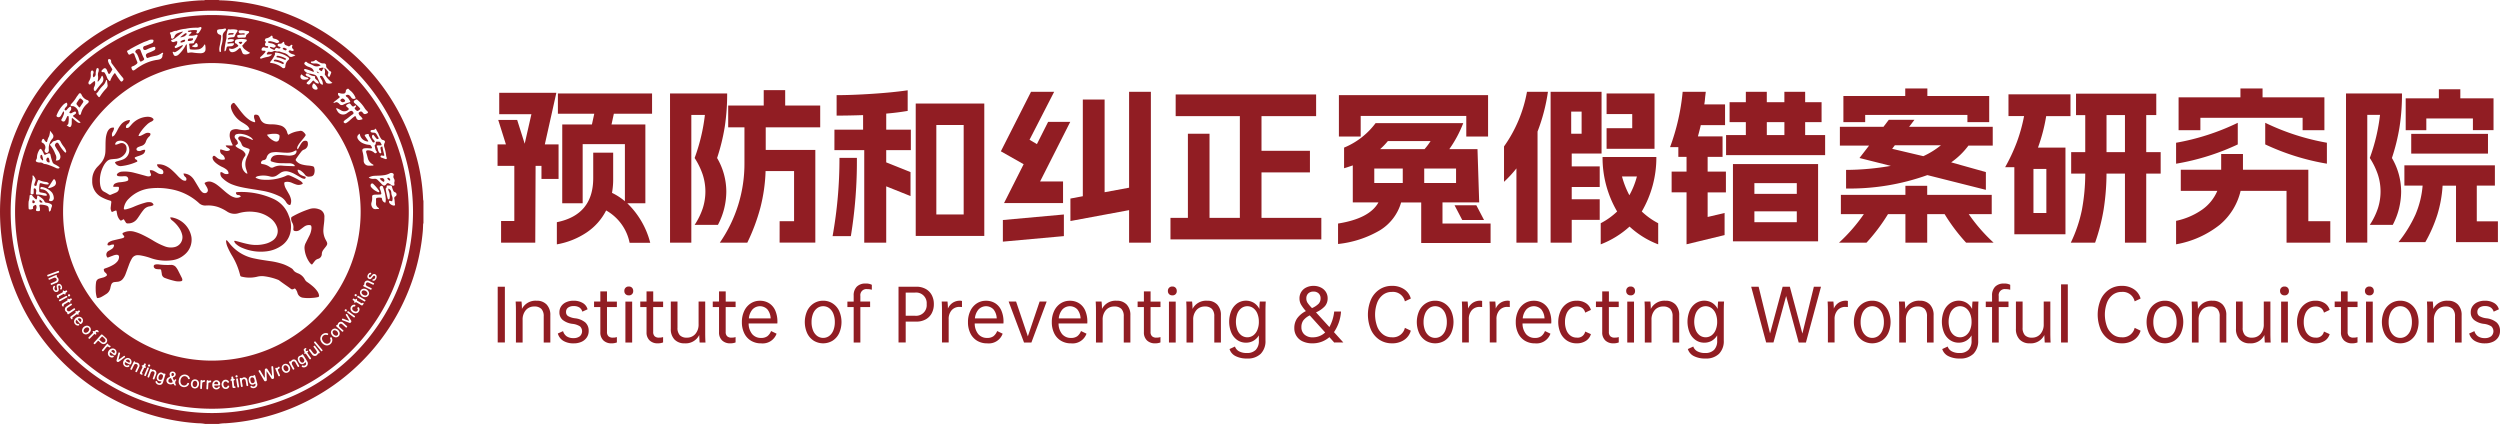
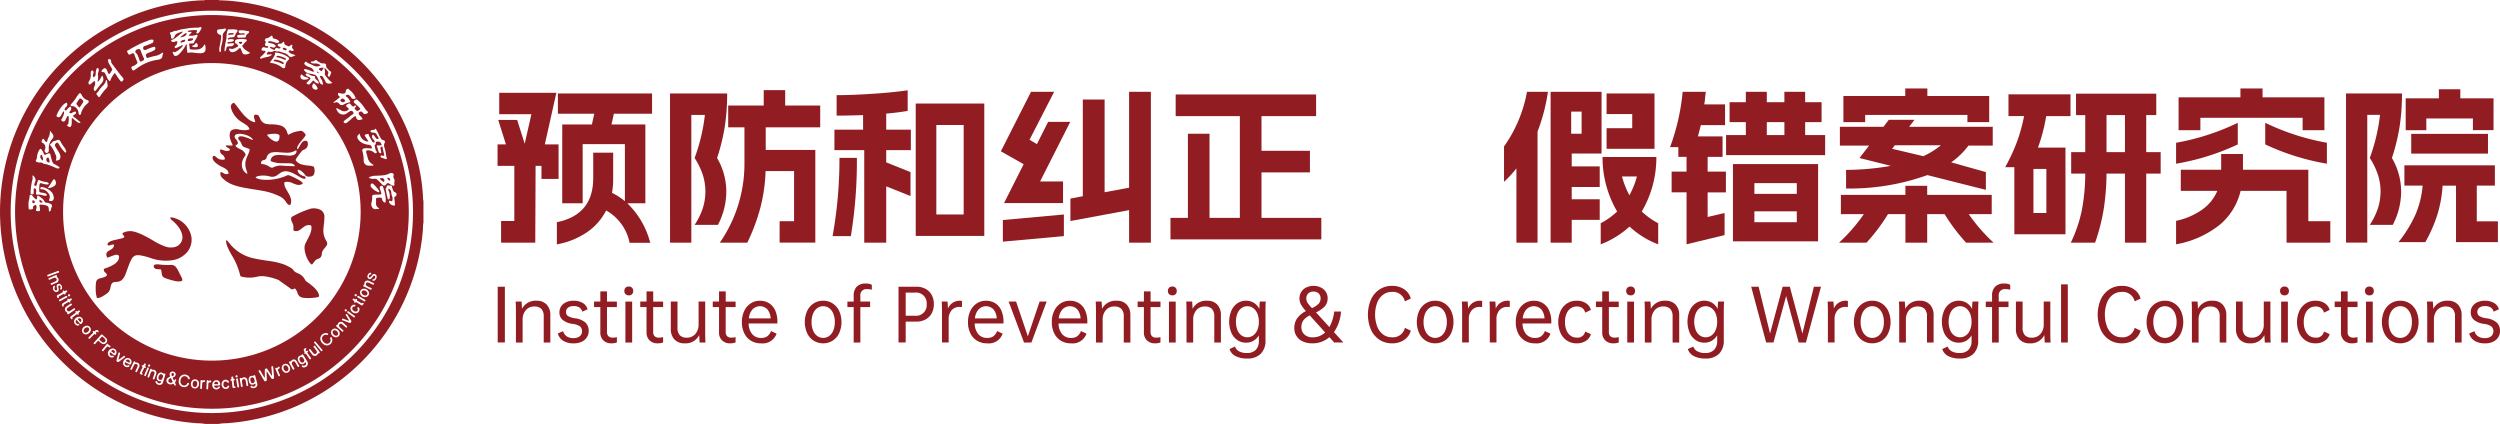
<svg xmlns="http://www.w3.org/2000/svg" width="398.237" height="67.531" viewBox="0 0 398.237 67.531">
  <g id="组_5" data-name="组 5" transform="translate(-45.721 -57.928)">
    <g id="_00ozX6" data-name="00ozX6" transform="translate(45.721 57.928)">
      <g id="组_1" data-name="组 1">
        <path id="路径_1" data-name="路径 1" d="M78.4,125.459a5.756,5.756,0,0,0-1.093-.106,33.328,33.328,0,0,1-10.446-2.369A33.808,33.808,0,0,1,46.891,100.5a33.144,33.144,0,0,1-.961-5.126,32.792,32.792,0,0,1-.149-5.65A33.812,33.812,0,0,1,71.038,59a31.417,31.417,0,0,1,4.616-.846c.8-.086,1.6-.164,2.4-.175a.709.709,0,0,0,.341-.051h2.148a.716.716,0,0,0,.341.052,27.014,27.014,0,0,1,2.889.233,32.88,32.88,0,0,1,6.512,1.5,33.783,33.783,0,0,1,21.7,22.939,29.687,29.687,0,0,1,1.133,6.966,1.114,1.114,0,0,0,.056.307v3.542a.612.612,0,0,0-.055.252c-.013.357-.021.714-.053,1.071a33.155,33.155,0,0,1-1.018,5.7,33.819,33.819,0,0,1-19.946,22.486,33.438,33.438,0,0,1-10.468,2.377,5.76,5.76,0,0,0-1.093.106Zm1.057-1.735A32.045,32.045,0,1,0,47.422,91.648,32.061,32.061,0,0,0,79.452,123.724Z" transform="translate(-45.721 -57.928)" fill="#911d23" />
        <path id="路径_2" data-name="路径 2" d="M81.852,62.7A31.357,31.357,0,1,1,50.5,94.059,31.352,31.352,0,0,1,81.852,62.7ZM99.715,71.15c.313.054.429.342.619.536.131.133.046.317-.006.47a.307.307,0,0,0,.1.339c.082.085.147.073.2-.041.071-.158.136-.32.2-.482s.039-.257-.13-.323a.5.5,0,0,1-.233-.2,1.255,1.255,0,0,0-.192-.217.515.515,0,0,1-.218-.44.348.348,0,0,0-.373-.388,1.057,1.057,0,0,1-.685-.175,1.877,1.877,0,0,1-.433-.288.191.191,0,0,0-.3-.012.654.654,0,0,1-.453.163c-.078,0-.168,0-.185.1-.02.115.079.137.16.17a1.161,1.161,0,0,0,.515.048,1.281,1.281,0,0,1,.87.306,1.167,1.167,0,0,1-1.079.067,6.6,6.6,0,0,0-.841-.387.731.731,0,0,1-.24-.158c-.157-.139-.216-.137-.338-.009-.14.146-.137.248.015.392a1.456,1.456,0,0,0,.518.312,3.248,3.248,0,0,1,.455.185.847.847,0,0,1,.439.6c-.109.054-.173-.009-.24-.035a7.554,7.554,0,0,0-.954-.341c-.117-.029-.283-.1-.35.022s.076.242.167.334a1.341,1.341,0,0,0,.785.34,5.343,5.343,0,0,1,.62.146.79.79,0,0,1,.529.458c.111.247.236.488.335.739a.728.728,0,0,0,.4.4c.067.032.163.016.141-.075a1.681,1.681,0,0,0-.121-.56c-.114-.179-.216-.366-.317-.553-.065-.119-.032-.179.1-.2a.326.326,0,0,1,.338.175,7.7,7.7,0,0,1,.434.754c.054.1.11.213.231.247a1.131,1.131,0,0,0,.853-.064,4.538,4.538,0,0,1-1.1-1.169.08.08,0,0,0-.019-.023.272.272,0,0,1-.083-.286,1.4,1.4,0,0,0-.116-.874Zm-17.867-.8a23.7,23.7,0,1,0,23.7,23.72A23.7,23.7,0,0,0,81.847,70.35Zm-3.989-2.98c0,.131,0,.235,0,.339a5.277,5.277,0,0,0,.07.866c.02.137.066.18.21.138a1.953,1.953,0,0,1,.806-.014,9.224,9.224,0,0,0,1.1.086,1.07,1.07,0,0,0,.4-.066.561.561,0,0,0,.383-.439,2.428,2.428,0,0,0-.045-.807c-.018-.1-.081-.105-.143-.038-.038.042-.053.1-.087.15a1.286,1.286,0,0,1-.744.563,4.6,4.6,0,0,1-1.27.036c-.178-.01-.223-.081-.236-.269a1.943,1.943,0,0,0-.067-.486c-.042-.126.02-.183.139-.191s.251-.014.376-.018c.215-.008.235-.024.3-.229a.355.355,0,0,1,.054-.132,5.593,5.593,0,0,0,.41-.729c.052-.075.089-.162.029-.241a.165.165,0,0,0-.216-.017,2.533,2.533,0,0,1-.992.124c-.059.007-.135.033-.188-.048a1.967,1.967,0,0,1,.314-.293c.066-.064.175-.126.123-.232s-.153-.057-.237-.037a.312.312,0,0,1-.277-.039.123.123,0,0,1-.047-.068c-.008-.048.034-.069.07-.074a4.3,4.3,0,0,1,1.179-.106c.244.03.26.073.16.293-.026.058-.082.11-.049.186a.284.284,0,0,0,.391-.072,3.017,3.017,0,0,0,.394-.638c.028-.074.05-.15-.02-.215a.2.2,0,0,0-.217-.021,1.088,1.088,0,0,1-.363.086,8.237,8.237,0,0,0-1.924.172,5.311,5.311,0,0,0-1.407.311.148.148,0,0,1-.084.016c-.327-.033-.581.2-.886.245a.106.106,0,0,0-.079.175,1.277,1.277,0,0,1,.163.636.2.2,0,0,0,.334.153.453.453,0,0,0,.2-.278.872.872,0,0,1,.514-.555,5.189,5.189,0,0,1,.823-.273.4.4,0,0,1-.183.245c-.31.248-.618.5-.933.738a1.438,1.438,0,0,1-.629.342c-.12.02-.142.117-.073.22a.368.368,0,0,0,.445.11c.111-.03.217-.082.329-.1s.186.033.165.143c-.038.206-.052.431-.258.559-.118.074-.21.16-.127.3.093.161.227.061.332.017.248-.1.489-.23.734-.344.064-.03.132-.09.213,0a.691.691,0,0,1-.158.234,3.256,3.256,0,0,1-.846.7c-.158.093-.306.2-.506.077-.081-.052-.141.021-.105.124a3.376,3.376,0,0,0,.129.323.316.316,0,0,0,.374.2.762.762,0,0,0,.431-.219A5.517,5.517,0,0,0,77.633,67.6C77.677,67.517,77.688,67.407,77.859,67.369Zm-5.556-.75a1.018,1.018,0,0,0-.518.091c-.267.143-.561.206-.833.327-.707.314-1.389.679-2.066,1.052a2.36,2.36,0,0,1-.314.206c-.253.093-.273.144-.158.369.215.422.215.422.632.191.222-.123.388-.088.465.147.128.387.282.76.441,1.133a.245.245,0,0,1-.049.319,2.029,2.029,0,0,1-.661.408c-.209.057-.243.135-.179.339.116.369.27.415.584.176a8.978,8.978,0,0,1,.963-.646,7.038,7.038,0,0,1,2.381-.874,2.714,2.714,0,0,0,.54-.1.624.624,0,0,0,.451-.579.548.548,0,0,1,.056-.251c.037-.065.094-.138.006-.2s-.151.015-.224.06a2.683,2.683,0,0,1-.776.376,10.774,10.774,0,0,0-1.4.362.135.135,0,0,1-.19-.073c-.2-.359-.146-.536.223-.705.061-.028.126-.048.19-.071a6.653,6.653,0,0,0,.817-.372.356.356,0,0,0,.134-.448c-.071-.146-.193-.089-.3-.065a5.469,5.469,0,0,0-1.028.39.7.7,0,0,1-.274.086.267.267,0,0,1-.31-.269.3.3,0,0,1,.248-.365c.367-.122.725-.266,1.08-.419a1,1,0,0,0,.157-.074.505.505,0,0,0,.156-.418C72.489,66.584,72.365,66.626,72.3,66.619Zm33.106,14.97c-.448.285-.509.605-.2.994a1.81,1.81,0,0,0,.733.553,2.966,2.966,0,0,0,.951.24c.264.017.357.195.441.394.046.107-.009.168-.116.177a1.716,1.716,0,0,1-.2-.009,4.752,4.752,0,0,0-.811-.015c-.343.047-.447.174-.368.5a5.145,5.145,0,0,1,.192,1.455.786.786,0,0,0,.841.811c.2,0,.406,0,.608-.005.049,0,.1-.009.109-.069a.1.1,0,0,0-.055-.095c-.057-.036-.122-.06-.175-.1a1.612,1.612,0,0,1-.627-.773c-.1-.342-.176-.692-.287-1.033-.079-.243.042-.393.29-.364a1.455,1.455,0,0,1,.98.371.241.241,0,0,0,.36.026c.11-.119.024-.211-.049-.3-.182-.231-.144-.532-.243-.789-.024-.062.028-.13.076-.18a.409.409,0,0,0,.1-.294c.006-.214.017-.219.237-.214.077,0,.155.008.231,0a.311.311,0,0,1,.308.176c.037.068.078.134.112.2.075.155.043.208-.135.215-.155.006-.31-.008-.463.009-.132.014-.169.085-.1.2a1.624,1.624,0,0,1,.156.494,1.225,1.225,0,0,0,.247.487.152.152,0,0,0,.206.047.137.137,0,0,0,.072-.17c-.027-.133-.062-.264-.087-.4-.057-.3-.1-.364.242-.509a1.6,1.6,0,0,1,.094.422c.073.3.149.6.217.9.04.176.008.2-.175.168-.066-.013-.133-.027-.2-.036a.161.161,0,0,0-.2.115.165.165,0,0,0,.11.211c.233.066.45.174.681.241.154.045.248-.069.188-.218a1.225,1.225,0,0,1-.091-.333,7.159,7.159,0,0,0-.282-1.332.827.827,0,0,1,.035-.669c.13-.248.038-.405-.247-.482a.423.423,0,0,1-.29-.176,3.9,3.9,0,0,1-.373-.679c-.1-.356-.372-.6-.483-.984a.6.6,0,0,1-.5.238c-.039,0-.077,0-.116.007-.115.012-.214.058-.226.184s.1.185.2.21a1.7,1.7,0,0,0,.316.031.489.489,0,0,1,.43.251c.1.176.2.353.3.528.036.061.072.119.016.184a.168.168,0,0,1-.211.041.386.386,0,0,1-.164-.114c-.112-.146-.231-.285-.335-.435-.047-.067-.079-.138-.175-.114a.192.192,0,0,0-.134.173.524.524,0,0,0,.09.414c.083.118.181.226.27.34.065.083.1.179,0,.252a.192.192,0,0,1-.264-.026.7.7,0,0,1-.1-.142c-.146-.251-.289-.5-.433-.755a.406.406,0,0,1-.079-.214c.007-.171-.1-.189-.231-.168a1.373,1.373,0,0,0-.279.075c-.158.062-.182.117-.095.262.119.2.257.386.384.581.056.086.142.161.126.28A1.4,1.4,0,0,1,105.408,81.589ZM95.159,69.124a1.334,1.334,0,0,0-.454-.185,1.294,1.294,0,0,1-.551-.307c-.047-.055-.119-.119-.059-.2a.234.234,0,0,1,.223-.111,1,1,0,0,1,.189.068.341.341,0,0,0,.253.016c.155-.061.178-.121.058-.245-.147-.151-.282-.295-.152-.527a.126.126,0,0,0-.051-.177.142.142,0,0,0-.162.022c-.062.047-.121.1-.181.145s-.149.1-.214.058c-.263-.153-.674-.133-.686-.591a.12.12,0,0,0-.227-.056.516.516,0,0,1-.349.233,2.08,2.08,0,0,1-.231.008.218.218,0,0,0-.235.174.216.216,0,0,0,.157.246c.08.034.161.066.241.1s.066.083.032.137c-.075.117-.188.134-.39.059-.3-.112-.3-.113-.471.161-.035.058-.062.135-.149.1a3.657,3.657,0,0,1-.6-.3.094.094,0,0,1-.032-.128.083.083,0,0,1,.116-.047c.111.033.226.055.334.094a.339.339,0,0,0,.4-.132c.093-.1.071-.161-.018-.235a1.238,1.238,0,0,0-.623-.288,1.944,1.944,0,0,1-.475-.123.113.113,0,0,1-.076-.081c-.009-.057.039-.085.082-.1a.732.732,0,0,1,.455-.015,3.5,3.5,0,0,1,.692.209.466.466,0,0,0,.441-.021c.157-.087.176-.114.071-.249a.874.874,0,0,0-.145-.141,1.364,1.364,0,0,0-.533-.217c-.172-.045-.325-.078-.321-.322,0-.154-.145-.222-.237-.131a1.483,1.483,0,0,1-.792.391c-.148.03-.145.191-.2.3-.043.083.03.122.083.16.1.07.111.141.03.238a.407.407,0,0,0-.051.413c.051.147.186.107.3.114l.029,0c.086.016.144.059.135.155s-.067.111-.142.114a1.249,1.249,0,0,1-.4-.049.346.346,0,0,0-.5.291c-.031.153.014.213.175.225.106.009.214,0,.318.016.133.024.161.1.093.207a1.271,1.271,0,0,1-.126.159,5.188,5.188,0,0,1-.6.585c-.078.065-.137.15-.072.252s.153.044.234.018a5.7,5.7,0,0,1,.865-.238,1.227,1.227,0,0,0,.653-.278c.034-.031.095-.041.07-.105a.09.09,0,0,0-.121-.048,3.161,3.161,0,0,1-.546.04.1.1,0,0,1-.117-.061c-.043-.132.23-.432.367-.385a.9.9,0,0,0,.7-.073.371.371,0,0,1,.307-.034.971.971,0,0,0,.537.063.408.408,0,0,1,.168.034c.2.063.4.129.607.192a1.6,1.6,0,0,1,.789.46.49.49,0,0,0,.522.176A5.656,5.656,0,0,0,95.159,69.124Zm6.481,8.448a1.472,1.472,0,0,0,.2.415,1.015,1.015,0,0,0,1.564.324,3.305,3.305,0,0,1,.517-.321c.171-.077.322-.005.45.2.079.13.063.232-.1.337-.4.252-.729.6-1.136.85a1.054,1.054,0,0,0-.234.214c-.1.116-.086.191.039.288.159.123.294.033.424-.051.374-.241.673-.573,1.026-.843.326-.249.307-.28.468.1a.44.44,0,0,0,.538.325,1.607,1.607,0,0,0,.282-.061c.22-.063.214-.061.091-.247a1.34,1.34,0,0,0-.286-.324.722.722,0,0,1-.218-.3.218.218,0,0,1,.092-.321.331.331,0,0,1,.522.09c.2.257.318.286.619.155.266-.115.288-.218.079-.415a2.038,2.038,0,0,1-.362-.412,5.545,5.545,0,0,0-1.214-1.389.144.144,0,0,0-.158-.035,1.393,1.393,0,0,0-.278.153.234.234,0,0,0-.031.376,2.077,2.077,0,0,0,.192.177,6.518,6.518,0,0,1,.67.641c.041.049.1.094.079.174-.03.1-.371.341-.467.309a.8.8,0,0,1-.393-.371c-.079-.126.091-.165.137-.25.009-.017.025-.03.035-.046.037-.058.078-.12.016-.182s-.109-.02-.162,0a.47.47,0,0,0-.074.045c-.227.137-.263.134-.441-.047a1.431,1.431,0,0,1-.129-.157c-.162-.219-.188-.228-.426-.122a1.135,1.135,0,0,0-.2.113c-.177.126-.182.229-.021.368a2.647,2.647,0,0,1,.223.184c.117.125.107.206-.03.313a.964.964,0,0,1-1.034.1,5.3,5.3,0,0,0-.587-.315C101.831,77.575,101.747,77.506,101.64,77.572Zm-42.492.7a.512.512,0,0,1,.132-.282.544.544,0,0,0,.13-.585c-.034-.133-.1-.131-.187-.079a1.707,1.707,0,0,0-.387.347c-.045.051-.083.107-.133.153a.183.183,0,0,1-.261.023c-.089-.07-.058-.15-.019-.233a1.185,1.185,0,0,1,.229-.3.47.47,0,0,0,.15-.489c-.048-.163-.073-.2-.214-.125a1.737,1.737,0,0,0-.558.449,4.844,4.844,0,0,0-.914,1.532c-.016.047-.035.091-.005.137a.391.391,0,0,0,.531.089.817.817,0,0,0,.217-.269l.271-.512c.019-.036.044-.069.087-.065.059.005.076.054.078.1a.861.861,0,0,1,0,.23,3.65,3.65,0,0,1-.359.849c-.1.185-.12.215.038.333a.322.322,0,0,0,.529-.118c.1-.186.187-.382.282-.571.031-.062.078-.12.156-.106s.094.091.1.158A4.272,4.272,0,0,1,59,79.9a.377.377,0,0,1-.294.354c.144.1.252.175.368.241a.216.216,0,0,0,.339-.095.951.951,0,0,0,.111-.446c.007-.222.006-.445.009-.667,0-.056-.013-.124.052-.154s.107.023.149.062a6.238,6.238,0,0,0,.69.575.569.569,0,0,0,.5.09.482.482,0,0,0-.189-.232c-.289-.257-.593-.5-.9-.727-.142-.105-.14-.158.005-.256a1.972,1.972,0,0,0,.324-.241.174.174,0,0,0,.019-.235.153.153,0,0,0-.217-.08,3.084,3.084,0,0,0-.394.183A.328.328,0,0,1,59.149,78.274ZM55.927,94.022c.2-.1.247-.145.287-.334a1.966,1.966,0,0,1,.1-.361c.129-.3.08-.433-.215-.575a1.9,1.9,0,0,0-.614-.158.332.332,0,0,1-.3-.189c-.169-.429-.571-.616-.9-.88-.156-.126-.267-.059-.275.15a.853.853,0,0,1-.022.228c-.061.194-.1.21-.252.092-.038-.03-.072-.064-.108-.1a2.939,2.939,0,0,1-.4-.457.227.227,0,0,0-.247-.113.211.211,0,0,0-.17.21,3.2,3.2,0,0,1-.15.851,7,7,0,0,0,0,1.124.137.137,0,0,0,.118.145.8.8,0,0,0,.533-.072c.063-.027.069-.089.053-.149-.066-.246.092-.353.276-.442.167-.081.2-.068.245.1a.672.672,0,0,1,0,.455c-.14.333.01.4.3.392h.087c.136,0,.185-.07.194-.2A1.708,1.708,0,0,0,54.4,93.2c-.058-.232,0-.315.235-.3a3.558,3.558,0,0,1,.771.122c.344.1.416.186.463.54A1.772,1.772,0,0,0,55.927,94.022Zm1.427-6.877c.07-.008.184,0,.216-.113s-.072-.147-.142-.195a4.346,4.346,0,0,0-.625-.365.659.659,0,0,1-.366-.421,6.6,6.6,0,0,1-.294-1.059c-.037-.239-.162-.309-.4-.235a1.855,1.855,0,0,0-.287.137c-.236.122-.279.11-.392-.139a2.807,2.807,0,0,0-.35-.632c-.118-.145-.225-.144-.321.015a2.483,2.483,0,0,0-.407,1.165.751.751,0,0,1-.117.436c-.122.173-.064.31.138.381a1.116,1.116,0,0,0,.456.072.76.76,0,0,1,.495.132.552.552,0,0,0,.295.11,1.648,1.648,0,0,1,.478.111A11.2,11.2,0,0,1,57,87.054.706.706,0,0,0,57.353,87.145Zm49.477,1.447a1.25,1.25,0,0,0,.856.2.646.646,0,0,1,.539.149c.22.216.444.429.653.657.309.337.52.377.787,0a.258.258,0,0,1,.356-.081,1.762,1.762,0,0,1,.346.21.716.716,0,0,0,.31.15c.209.033.288-.042.25-.254a.7.7,0,0,1,0-.343.659.659,0,0,0-.073-.53.553.553,0,0,1-.054-.5.277.277,0,0,0-.218-.373.485.485,0,0,0-.392.036,2.809,2.809,0,0,1-1.1.317c-.461.064-.926.053-1.388.083A1.9,1.9,0,0,0,106.83,88.592ZM65.992,71.363a.4.4,0,0,1-.023.065c-.078.133-.152.269-.239.4-.069.1-.129.257-.262.243s-.157-.179-.208-.29-.1-.254-.159-.372c-.15-.281-.351-.315-.583-.106-.057.052-.105.113-.162.166a.209.209,0,0,0-.079.231c.036.1.128.1.217.1a.263.263,0,0,1,.3.129,3.6,3.6,0,0,1,.322.646,1.294,1.294,0,0,0,.391.6c.074.069.139.06.168-.048a3.717,3.717,0,0,1,.555-1.009c.125-.193.2-.2.3,0a9.556,9.556,0,0,0,.708,1.02c.145.21.263.214.425.024.147-.173.144-.311-.029-.512-.606-.7-1.135-1.467-1.7-2.2a.549.549,0,0,1-.133-.373.4.4,0,0,0-.008-.115.309.309,0,0,0-.34-.247c-.128.028-.173.133-.138.33a1.786,1.786,0,0,0,.268.605q.172.285.34.572A1.52,1.52,0,0,1,65.992,71.363Zm35.2,5.3a.373.373,0,0,0,.321-.038.4.4,0,0,1,.434.048.761.761,0,0,1,.2.168.48.48,0,0,0,.6.157,4.114,4.114,0,0,1,1.02-.39.075.075,0,0,0,.026-.014c.09-.05.134-.125.065-.213-.164-.211-.26-.479-.511-.62a.479.479,0,0,1-.128-.116c-.062-.075-.052-.135.042-.183a.434.434,0,0,1,.529.072,1.327,1.327,0,0,1,.244.285.482.482,0,0,0,.548.225c.156-.018.19-.088.128-.239a2.855,2.855,0,0,0-.721-1,1.5,1.5,0,0,1-.317-.29.171.171,0,0,0-.256-.04.41.41,0,0,0-.236.338.376.376,0,0,1-.41.405,1.56,1.56,0,0,1-.6-.088c-.161-.061-.24-.009-.228.155a.405.405,0,0,0,.141.3c.19.159.185.185-.006.341-.172.141-.35.275-.522.415A1.722,1.722,0,0,0,101.194,76.662ZM62.976,72.615a.6.6,0,0,1-.044-.491c.023-.094.058-.185.072-.28a.3.3,0,0,0-.2-.315c-.1-.016-.214.095-.236.247a1.548,1.548,0,0,0-.014.289,1.78,1.78,0,0,1-.28,1.186.418.418,0,0,0-.075.332.191.191,0,0,0,.322.13c.056-.038.1-.089.154-.133.126-.1.248-.216.382-.311.116-.082.17-.051.185.087a1.184,1.184,0,0,1-.133.784.628.628,0,0,0-.067.394c.009.107.026.222.155.249.111.024.174-.055.232-.138.268-.379.566-.735.866-1.088a.91.91,0,0,0,.178-1.045c-.023-.051-.019-.126-.091-.131-.087-.007-.1.072-.125.135a2.656,2.656,0,0,1-.456.7c-.035.043-.065.1-.151.069a.33.33,0,0,1,0-.106,1.755,1.755,0,0,0,.058-.8,1.277,1.277,0,0,1,.073-.627.9.9,0,0,0,.041-.4.19.19,0,0,0-.171-.2c-.124-.014-.166.073-.192.173a2.314,2.314,0,0,0-.119.71A.53.53,0,0,1,62.976,72.615Zm-.738,3.863c-.022-.152-.145-.2-.262-.241a1.558,1.558,0,0,1-.868-.812.911.911,0,0,0-.083-.153.22.22,0,0,0-.386,0c-.094.16-.219.294-.324.444a5.64,5.64,0,0,1-.874,1.149.23.23,0,0,0-.036.045.214.214,0,0,0-.048.215c.037.086.117.094.2.088a.56.56,0,0,1,.338.053,1.245,1.245,0,0,1,.718,1.017c.013.2.079.32.186.318.17,0,.189-.149.218-.265a3.016,3.016,0,0,1,.957-1.492c.057-.052.118-.1.172-.156A.354.354,0,0,0,62.238,76.478ZM108.2,91.314v-.006c-.087,0-.174,0-.261,0a1.656,1.656,0,0,0-.287.026c-.233.052-.285.12-.272.362a2.275,2.275,0,0,1-.1.857.921.921,0,0,0,.1.754.558.558,0,0,0,.463.31c.179.009.361-.043.544-.017.021,0,.054-.022.069-.042.028-.038.007-.074-.024-.1-.051-.044-.106-.083-.157-.128a.758.758,0,0,1-.28-.611,5.26,5.26,0,0,0,0-.666c-.014-.139.06-.2.194-.239a1.726,1.726,0,0,1,.489-.024c.221.007.228.007.277.236a.687.687,0,0,0,.376.518c.134.064.174.047.191-.1a2.36,2.36,0,0,0,.023-.519,6.89,6.89,0,0,0-.452-1.875c-.031-.075-.068-.137-.159-.148a.325.325,0,0,0-.346.407c.024.083.063.162.091.244a2.944,2.944,0,0,1,.157.526c.021.135-.03.2-.168.205C108.506,91.294,108.352,91.3,108.2,91.314ZM54.347,90.257c.008-.094.013-.269.037-.44.051-.364.075-.377.419-.282.084.023.166.053.25.071a2.347,2.347,0,0,0,.631.082c.07,0,.144-.006.169-.083s-.029-.147-.094-.194a.8.8,0,0,0-.381-.129,3,3,0,0,1-.975-.262c-.165-.082-.2-.058-.277.123a3.22,3.22,0,0,0-.186.609c-.033.153-.1.187-.246.154s-.157-.131-.124-.244c.046-.158.1-.314.157-.467a.5.5,0,0,0,.028-.367,1.716,1.716,0,0,0-.319-.516c-.03-.034-.065-.079-.12-.053s-.053.077-.043.126a1.185,1.185,0,0,1-.026.6,9.962,9.962,0,0,0-.279,2.033c-.017.146.068.228.225.237.184.011.278-.054.262-.215a3.764,3.764,0,0,0,.011-.548.136.136,0,0,1,.075-.171.183.183,0,0,1,.228.076.529.529,0,0,1,.1.411,1.641,1.641,0,0,0-.034.288c0,.17.036.222.2.209a2.6,2.6,0,0,1,.912.128,2.272,2.272,0,0,0,.431.047c.064,0,.143.029.173-.06a.2.2,0,0,0-.054-.187.368.368,0,0,0-.216-.139c-.121-.03-.244-.058-.368-.08C54.314,90.911,54.337,91.015,54.347,90.257ZM92.052,68.671c-.071.01-.189.009-.161.106.062.22-.07.372-.154.539a4.11,4.11,0,0,1-.56.808c-.1.118-.083.157.06.2a.606.606,0,0,0,.085.018,3.419,3.419,0,0,1,1.712.723.337.337,0,0,0,.375.08c.128-.063.132-.2.148-.325a1.4,1.4,0,0,1,.492-.977.233.233,0,0,0,.041-.353,1.1,1.1,0,0,0-.13-.115A4.267,4.267,0,0,0,92.052,68.671Zm-4.113.05a5.418,5.418,0,0,1-.759-.491,1.267,1.267,0,0,1-.446-.522c-.038-.075-.061-.149.013-.209.209-.173.322-.434.554-.585a.2.2,0,0,0,.1-.223c-.025-.109-.112-.106-.2-.121a3.538,3.538,0,0,0-1.292,0c-.274.056-.37.131-.386.417-.006.11-.008.2.14.239s.244.182.353.289c.073.071.05.143-.03.191-.387.232-.759.521-1.257.33-.091-.035-.124.007-.118.1a.481.481,0,0,0,.562.479,1.25,1.25,0,0,0,.562-.214,2.57,2.57,0,0,0,.375-.317c.2-.188.291-.163.391.1.063.162.129.322.19.484a.418.418,0,0,0,.271.283A1.158,1.158,0,0,0,87.939,68.721Zm-4.01-.23c.161-.159.161-.159.241-.5.058-.244.073-.264.317-.295.144-.018.29-.013.434-.028a.492.492,0,0,0,.468-.457,3.163,3.163,0,0,0-.892.04.182.182,0,0,1-.085,0,.109.109,0,0,1-.093-.1c-.01-.058.022-.088.071-.107a1.357,1.357,0,0,1,.4-.065.753.753,0,0,0,.487-.152c.048-.045.109-.1.079-.172a.163.163,0,0,0-.143-.086,1.512,1.512,0,0,0-.661.008c-.055.017-.119.031-.151-.037s.018-.11.059-.15a.447.447,0,0,1,.268-.1c.154-.018.307-.042.461-.049a.334.334,0,0,0,.337-.265,1.8,1.8,0,0,1,.275-.505,1.111,1.111,0,0,0,.118-.2c.05-.136-.01-.22-.154-.236A2.911,2.911,0,0,0,84.79,65a.308.308,0,0,1-.114-.008c-.24-.041-.259-.037-.328.188a2.956,2.956,0,0,0-.17,1.052,1.042,1.042,0,0,1-.042.344,12.162,12.162,0,0,0-.27,1.656C83.853,68.319,83.828,68.424,83.929,68.491ZM56.979,85.881c.454,0,.624-.1.719-.41a.772.772,0,0,0-.006-.428,2.355,2.355,0,0,0-.358-.723,7.858,7.858,0,0,1-.44-.716.315.315,0,0,1,.016-.353c.2-.3.394-.3.568.013a5.427,5.427,0,0,0,.819,1.156c.078.08.142.186.272.2a.284.284,0,0,0,.045-.325,2.195,2.195,0,0,0-.3-.557,4.742,4.742,0,0,1-.565-.87.437.437,0,0,0-.63-.227,2.147,2.147,0,0,1-.437.148.428.428,0,0,0-.239.156,1.519,1.519,0,0,1-.285.285.146.146,0,0,0-.022.247,4.418,4.418,0,0,1,.762,1.356A1.115,1.115,0,0,1,56.979,85.881Zm53.572,6.484a.8.8,0,0,1-.3-.079c-.144-.035-.2.016-.181.164a.437.437,0,0,0,.092.241,1.089,1.089,0,0,0,.644.362c.154.027.254-.069.216-.222-.07-.275-.037-.559-.1-.833a.324.324,0,0,1,.161-.409.363.363,0,0,0-.093-.669.461.461,0,0,1-.25-.262,3.3,3.3,0,0,1-.211-.631c-.036-.135-.1-.2-.247-.18a1.993,1.993,0,0,1-.434.008c-.073-.006-.155.015-.151.1a.408.408,0,0,1-.133.355c-.042.039-.033.108-.022.167a13.143,13.143,0,0,0,.307,1.416c.026.087.053.179.163.171s.142-.1.157-.208a2.01,2.01,0,0,0-.125-1.081.77.77,0,0,1-.093-.428.67.67,0,0,1,.48.659,1.55,1.55,0,0,0,.129.559A1.039,1.039,0,0,1,110.552,92.365ZM56.041,81.116a1.089,1.089,0,0,1-.024.48,2.091,2.091,0,0,1-.115.445,2.653,2.653,0,0,0-.289.783c-.026.133-.093.147-.208.063a.931.931,0,0,1-.232-.293c-.043-.072-.071-.17-.178-.169s-.162.1-.2.183a1.006,1.006,0,0,0-.066.22.163.163,0,0,0,.1.205.8.8,0,0,1,.423,1.09,1.017,1.017,0,0,0-.049.135.4.4,0,0,0,.239.395c.116.053.23,0,.348-.13a.506.506,0,0,0,.084-.384,2.285,2.285,0,0,1,.573-1.738.559.559,0,0,0,.062-.7A4.215,4.215,0,0,0,56.041,81.116Zm34.241,39.365a.567.567,0,0,1-.184-.243q-.263-.434-.517-.874c-.05-.086-.1-.136-.205-.072s-.108.115-.052.209q.424.71.841,1.424a.2.2,0,0,0,.265.1.207.207,0,0,0,.171-.229c-.019-.367-.03-.735-.042-1.1,0-.07,0-.14,0-.277.085.121.131.182.172.244.18.275.358.552.54.826.073.11.125.247.312.17.17-.071.183-.075.164-.342s-.044-.54-.066-.81c-.018-.221-.035-.443-.056-.665-.01-.1,0-.221-.17-.205-.153.014-.125.118-.12.212.01.154.026.308.038.462.021.281.042.561.064.865a.609.609,0,0,1-.2-.244c-.178-.265-.354-.531-.525-.8a.219.219,0,0,0-.289-.113c-.131.045-.137.142-.136.255C90.284,119.668,90.282,120.064,90.282,120.481ZM65.25,73.93c-.035-.261-.067-.509-.1-.757-.007-.05-.031-.105-.077-.113-.071-.013-.1.049-.108.108a1.714,1.714,0,0,1-.494.8,5.161,5.161,0,0,0-.693.849.641.641,0,0,1-.215.262.184.184,0,0,0-.048.3,3.491,3.491,0,0,0,.231.3c.119.136.188.134.29-.026A8.1,8.1,0,0,1,65.02,74.4.748.748,0,0,0,65.25,73.93Zm17.778-5.816a1.077,1.077,0,0,0,.012.2c.026.106.012.283.142.279s.115-.173.113-.285a2.77,2.77,0,0,1,.114-.888,4,4,0,0,0,.167-1.252.991.991,0,0,1,.325-.861.855.855,0,0,0,.157-.207.165.165,0,0,0,.007-.214.162.162,0,0,0-.188-.03,2.708,2.708,0,0,1-.715.1,1.67,1.67,0,0,0-.339.071.137.137,0,0,0-.112.078.532.532,0,0,0,.337.7c.253.08.285.12.28.388a6.356,6.356,0,0,1-.1.747C83.178,67.336,83.044,67.714,83.028,68.113Zm-6.859,53.534a.535.535,0,0,1,0-.762c.045-.047.007-.109-.055-.139s-.1-.047-.152.017-.043.154-.156.135a1.311,1.311,0,0,1-.067-.129c-.039-.1-.132-.186-.108-.289s.155-.1.232-.153a.468.468,0,0,0,.2-.554.526.526,0,0,0-.552-.283.441.441,0,0,0-.364.6c.06.192,0,.262-.157.313a.363.363,0,0,0-.076.042.559.559,0,0,0-.3.577.609.609,0,0,0,.477.486.73.73,0,0,0,.483-.026c.142-.067.211-.025.265.107C75.905,121.752,76.016,121.742,76.168,121.648Zm21.09-47.881a.272.272,0,0,0,.224-.1c.1-.1.2-.209.294-.32.249-.3.24-.246.454-.025a.842.842,0,0,0,.52.288c.126.013.16-.03.117-.151a1,1,0,0,0-.327-.432c-.144-.121-.314-.235-.249-.476.021-.078-.039-.119-.122-.12a1.686,1.686,0,0,1-.811-.268,1.657,1.657,0,0,0-.283-.143.217.217,0,0,0-.258.083c-.071.1,0,.18.071.251a.587.587,0,0,0,.221.134,2.743,2.743,0,0,1,.318.138c.165.09.174.142.054.292a5.163,5.163,0,0,1-.418.44c-.192.191-.158.3.105.378C97.2,73.753,97.242,73.763,97.259,73.767ZM56.669,91.815a1.662,1.662,0,0,0-.262-.807,2.658,2.658,0,0,0-1.625-.917.21.21,0,0,0-.261.2c0,.15.107.16.221.163a1.293,1.293,0,0,1,1,.566.9.9,0,0,1,.172,1.116.091.091,0,0,0,.05.141A.468.468,0,0,0,56.669,91.815ZM86.557,66.3v-.008h.463c.143,0,.256-.057.258-.211a.451.451,0,0,1,.2-.337c.072-.064.151-.119.224-.182a.177.177,0,0,0,.078-.176.193.193,0,0,0-.171-.137,1.277,1.277,0,0,1-.314-.03,2.667,2.667,0,0,0-1.084-.061.115.115,0,0,0-.074.036.312.312,0,0,0,.132.4.99.99,0,0,0,.373.02,1.454,1.454,0,0,1,.288-.009c.076,0,.17.014.156.123-.01.082-.088.1-.158.091a5.211,5.211,0,0,0-.806.05c-.132.011-.23.023-.229.184,0,.182.079.264.263.262C86.287,66.314,86.422,66.3,86.557,66.3Zm2.22,55.122a.325.325,0,0,1-.091.393.358.358,0,0,1-.432.008.757.757,0,0,1-.071-.05c-.049-.036-.087-.014-.126.02-.1.083-.094.144.016.231a.68.68,0,0,0,.762,0,.541.541,0,0,0,.235-.631c-.091-.4-.2-.8-.314-1.2-.04-.144-.118-.184-.222-.094a.326.326,0,0,1-.273.075.491.491,0,0,0-.529.43,1.1,1.1,0,0,0,.084.65.52.52,0,0,0,.7.288C88.6,121.5,88.67,121.423,88.777,121.418Zm8-3.425c.1.217.1.306.029.415a.363.363,0,0,1-.387.135,1.079,1.079,0,0,1-.112-.029c-.1-.023-.11.056-.138.113s.009.111.064.137a.532.532,0,0,0,.308.058.614.614,0,0,0,.489-.96c-.191-.346-.407-.679-.617-1.014-.085-.136-.164-.158-.242-.043a.442.442,0,0,1-.282.163.507.507,0,0,0-.35.565,1.066,1.066,0,0,0,.13.382c.274.492.651.539,1.04.129A.536.536,0,0,1,96.775,117.993Zm-22.966,3.059a.339.339,0,0,1-.3.3.351.351,0,0,1-.338-.182.449.449,0,0,1-.05-.1c-.031-.093-.092-.076-.162-.054-.125.039-.1.126-.066.208a.673.673,0,0,0,.63.389.5.5,0,0,0,.524-.378c.143-.409.264-.826.393-1.24.041-.132-.035-.189-.147-.181a.345.345,0,0,1-.256-.067.492.492,0,0,0-.7.08,1.031,1.031,0,0,0-.27.686.482.482,0,0,0,.315.475A1.216,1.216,0,0,0,73.809,121.052ZM100,113.357a.907.907,0,0,0-.865,1.053,1.2,1.2,0,0,0,.719.855.831.831,0,0,0,.951-.222.8.8,0,0,0,.152-.913c-.028-.057-.049-.14-.143-.1s-.163.076-.122.192a1.371,1.371,0,0,1,.047.137.525.525,0,0,1-.188.57.539.539,0,0,1-.6.073.967.967,0,0,1-.519-.559.594.594,0,0,1,.7-.79c.019,0,.037.012.055.017.113.031.164-.047.194-.129s-.055-.107-.112-.136A.643.643,0,0,0,100,113.357Zm-23.437,7.69a.863.863,0,0,0,.952.923.817.817,0,0,0,.678-.48c.059-.11.006-.151-.094-.187-.147-.052-.155.076-.2.147a.524.524,0,0,1-.542.259.554.554,0,0,1-.484-.438.953.953,0,0,1,.133-.778.592.592,0,0,1,1.014.035.564.564,0,0,1,.031.081c.048.129.156.108.242.075s.038-.116.019-.177a.713.713,0,0,0-.2-.312.913.913,0,0,0-1.409.261A1.37,1.37,0,0,0,76.567,121.047Zm-11.392-6.53a.549.549,0,0,0-.19-.375c-.172-.168-.354-.326-.53-.491-.109-.1-.2-.083-.295.023-.36.4-.722.8-1.084,1.2-.056.062-.1.118-.014.195s.141.094.218,0,.155-.172.233-.257c.272-.293.2-.277.478-.034a2.088,2.088,0,0,0,.339.27A.581.581,0,0,0,65.175,114.517Zm16.744,7.112a.727.727,0,0,0,.109.418.649.649,0,0,0,1.073.012c.03-.056.079-.124-.011-.173-.07-.039-.145-.063-.2.025a.5.5,0,0,1-.068.093.384.384,0,0,1-.521-.03.2.2,0,0,1-.066-.183c.023-.092.105-.068.167-.071.193-.008.386-.009.579-.014a.171.171,0,0,0,.19-.171.6.6,0,0,0-.772-.643A.7.7,0,0,0,81.92,121.629Zm-16.291-5.212a1.146,1.146,0,0,1,.3.2c.1.072.2.153.3.222.153.1.21.087.311-.055a.6.6,0,0,0,.01-.727.628.628,0,0,0-.753-.194.842.842,0,0,0-.473.52.664.664,0,0,0,.558.871.5.5,0,0,0,.3-.074c.083-.047.066-.1.019-.165s-.1-.061-.174-.049C65.653,117.023,65.48,116.8,65.628,116.417Zm-4.917-5.657a.868.868,0,0,0-.787.579.629.629,0,0,0,.177.636.535.535,0,0,0,.522.178c.056-.012.121-.037.107-.11s-.028-.138-.114-.146c-.038,0-.077.015-.114.012a.376.376,0,0,1-.33-.476.184.184,0,0,1,.1-.135c.07-.025.1.039.137.08.131.154.26.311.391.465a.172.172,0,0,0,.275.02.634.634,0,0,0,.229-.669A.642.642,0,0,0,60.712,110.759Zm7.322,7.234c.225.118.435.235.651.34.161.079.223.053.3-.1a.6.6,0,0,0-.1-.721.611.611,0,0,0-.746-.094.825.825,0,0,0-.43.769.667.667,0,0,0,.777.593.509.509,0,0,0,.2-.1.088.088,0,0,0,.013-.146.135.135,0,0,0-.2-.04.356.356,0,0,1-.47-.5Zm-9.593-8.432a.512.512,0,0,0,.23.434c.088.058.152.1.154.231s.117.175.226.1c.321-.213.637-.436.957-.65.1-.067.086-.129.026-.212s-.124-.063-.2-.015c-.191.131-.382.263-.575.389a.336.336,0,0,1-.381,0,.291.291,0,0,1-.124-.3.365.365,0,0,1,.191-.241c.183-.125.364-.253.549-.375.083-.055.091-.109.035-.19s-.1-.109-.187-.049c-.237.166-.479.325-.714.494A.485.485,0,0,0,58.441,109.561Zm39.577,5.946c.154.207.313.412.463.624.138.194.125.372-.023.489s-.319.086-.47-.1c-.139-.174-.269-.353-.4-.531-.052-.069-.1-.11-.191-.046s-.109.123-.037.215c.155.2.3.4.455.6a.509.509,0,0,0,.9-.053.193.193,0,0,1,.165-.108c.184-.026.209-.125.1-.279q-.3-.407-.609-.81C98.22,115.313,98.218,115.314,98.017,115.507Zm8.247-7.868a.634.634,0,0,0,.631-.624.827.827,0,0,0-.808-.725.637.637,0,0,0-.642.645A.8.8,0,0,0,106.265,107.639ZM79.8,121.426a.672.672,0,0,0-.065-.329.589.589,0,0,0-.52-.358.575.575,0,0,0-.57.27.853.853,0,0,0-.074.8.625.625,0,0,0,1.1.089A.828.828,0,0,0,79.8,121.426Zm14.521-2.4a.861.861,0,0,0-.334-.64.63.63,0,0,0-1.01.541.867.867,0,0,0,.324.626.579.579,0,0,0,.676.072A.608.608,0,0,0,94.316,119.022Zm-7.676,2.088a1.194,1.194,0,0,1,0-.145.3.3,0,0,1,.26-.27.258.258,0,0,1,.319.222c.053.235.082.475.122.713.017.1.039.191.179.167s.113-.112.1-.2c-.038-.248-.072-.5-.121-.743a.5.5,0,0,0-.765-.371.254.254,0,0,1-.232.044c-.176-.056-.233.009-.206.19.053.353.113.706.169,1.059.017.1.039.188.181.158s.111-.108.1-.2C86.709,121.519,86.672,121.3,86.641,121.11Zm-16.312-2.573a.5.5,0,0,0-.45-.484c-.1-.014-.229.045-.266-.131-.008-.038-.15-.132-.211-.008-.185.371-.359.748-.537,1.123a.1.1,0,0,0-.008.028c-.014.074.035.1.091.125s.11.052.151-.019c.029-.05.053-.1.078-.155.088-.183.167-.37.266-.547a.307.307,0,0,1,.505-.1.3.3,0,0,1,.035.373q-.149.313-.3.628c-.035.074-.057.139.043.19s.159.032.205-.07c.116-.255.237-.507.357-.76A.443.443,0,0,0,70.329,118.537ZM57.17,104.352c.009-.222-.048-.272-.239-.192-.338.141-.673.291-1.01.435-.08.034-.133.069-.092.172s.1.127.2.08c.211-.1.422-.192.639-.273a.323.323,0,0,1,.442.156c.071.171,0,.305-.213.406-.2.094-.406.181-.61.267-.087.037-.157.067-.1.188s.114.107.206.067c.22-.1.439-.2.665-.285a.509.509,0,0,0,.169-.9C57.188,104.45,57.094,104.431,57.17,104.352Zm45.052,9.071a.852.852,0,0,0-.783-.787.664.664,0,0,0-.624.641.862.862,0,0,0,.778.765A.621.621,0,0,0,102.222,113.422Zm4.4-8.431a.5.5,0,0,0-.483.452c-.011.069.025.138-.047.209-.2.2-.192.209.047.328.078.038.157.074.235.111.218.1.435.209.654.31.09.041.189.125.259-.036s-.069-.172-.154-.215c-.172-.088-.346-.171-.522-.251a.389.389,0,0,1-.193-.166.291.291,0,0,1,.014-.327.258.258,0,0,1,.3-.109,1.363,1.363,0,0,1,.188.073c.175.08.351.16.523.248.1.053.175.057.228-.068s-.048-.149-.119-.184c-.216-.106-.437-.2-.654-.31A.62.62,0,0,0,106.625,104.992Zm-12.04,13.191a.3.3,0,0,1,.223-.313.279.279,0,0,1,.335.164c.121.209.235.422.352.633.041.073.079.129.18.075a.129.129,0,0,0,.061-.209c-.133-.235-.251-.48-.395-.709a.485.485,0,0,0-.826-.061.234.234,0,0,1-.224.112c-.135-.009-.185.1-.124.212.182.341.37.679.556,1.017a.12.12,0,0,0,.189.057c.086-.047.1-.1.053-.186-.1-.176-.2-.356-.293-.534A.461.461,0,0,1,94.584,118.183ZM61.77,113.576a.849.849,0,0,0,.788-.649.619.619,0,0,0-.753-.724.823.823,0,0,0-.61.563A.618.618,0,0,0,61.77,113.576Zm40.637-2.014a.5.5,0,0,0-.48.337c-.034.087-.041.151-.167.177s-.15.159-.042.258c.278.255.561.5.838.757a.13.13,0,0,0,.218-.01c.077-.083.033-.134-.029-.19-.173-.155-.349-.306-.514-.468a.312.312,0,0,1-.05-.461c.122-.135.286-.135.459.013s.346.308.517.464c.066.06.121.081.195,0s.066-.144-.016-.215c-.2-.178-.4-.361-.6-.54A.455.455,0,0,0,102.407,111.561Zm-29.394,8.162a.5.5,0,0,0-.535-.522c-.067,0-.119.042-.194-.05-.133-.165-.218-.133-.3.078-.121.326-.234.655-.355.981-.038.1-.06.178.078.224s.149-.045.179-.124c.061-.163.117-.327.177-.491a1.387,1.387,0,0,1,.072-.189.313.313,0,0,1,.387-.166.27.27,0,0,1,.174.373c-.067.232-.155.457-.236.685-.032.088-.054.162.066.207s.156,0,.19-.1c.084-.246.178-.49.263-.736A.886.886,0,0,0,73.013,119.723Zm-15.994-30.3A.906.906,0,0,0,56.8,88.9c-.072-.083-.119-.076-.2.026-.284.376-.491.8-.785,1.173-.031.039-.063.081-.036.13a.107.107,0,0,0,.129.038,2.246,2.246,0,0,0,.828-.326A.63.63,0,0,0,57.019,89.427Zm50.116.4a.375.375,0,0,0,.09.292,2.648,2.648,0,0,0,.957.725c.1.037.217.154.313.024s-.047-.2-.1-.3a6.681,6.681,0,0,0-.769-.893c-.087-.1-.175-.182-.318-.13A.284.284,0,0,0,107.134,89.822ZM84.052,122.264a.541.541,0,0,0,.548-.346c.02-.066.038-.14-.051-.17-.072-.025-.153-.051-.2.052a.275.275,0,0,1-.026.052.308.308,0,0,1-.556-.023.594.594,0,0,1-.031-.557.341.341,0,0,1,.437-.176.368.368,0,0,1,.148.133c.072.088.159.052.231,0s.018-.125-.012-.179a.611.611,0,0,0-.953-.055.832.832,0,0,0,.041,1.106A.558.558,0,0,0,84.052,122.264Zm22.571-17.923a.4.4,0,0,0,.247.391.309.309,0,0,0,.412-.1c.093-.1.168-.211.256-.313.057-.066.12-.137.221-.082a.2.2,0,0,1,.1.27c-.053.153-.126.282-.321.277-.089,0-.105.072-.109.142-.007.1.075.1.139.1a.359.359,0,0,0,.291-.1.774.774,0,0,0,.237-.543.415.415,0,0,0-.272-.406.359.359,0,0,0-.434.14c-.088.1-.169.21-.257.313a.143.143,0,0,1-.182.045.166.166,0,0,1-.092-.194c.029-.127.076-.246.231-.258s.157-.113.129-.2c-.034-.108-.137-.08-.221-.052A.675.675,0,0,0,106.623,104.341ZM57.2,106.369a.166.166,0,0,1-.1.192.191.191,0,0,1-.231-.069.363.363,0,0,1-.033-.445c.023-.043.051-.074.025-.13-.052-.109-.137-.121-.226-.026a.577.577,0,0,0,.066.742.435.435,0,0,0,.539.152c.183-.083.234-.2.2-.46-.017-.124-.042-.247-.058-.371a.146.146,0,0,1,.09-.165.163.163,0,0,1,.2.069c.083.115.135.232.025.367-.085.1.015.164.08.206s.121-.033.157-.084a.593.593,0,0,0-.1-.646.414.414,0,0,0-.487-.155c-.175.066-.239.181-.217.422C57.144,106.1,57.174,106.236,57.2,106.369Zm47.592,3.839a.559.559,0,0,0,.491-.322.507.507,0,0,0,.012-.549c-.029-.047-.052-.11-.125-.1a.222.222,0,0,0-.139.1c-.046.061.01.106.037.154a.272.272,0,0,1-.038.323.313.313,0,0,1-.337.114.672.672,0,0,1-.33-.172.363.363,0,0,1-.142-.383.3.3,0,0,1,.315-.243c.135.008.172-.084.17-.184s-.1-.1-.177-.105a.617.617,0,0,0-.555.843A.857.857,0,0,0,104.788,110.208Zm-1.076,1.157a.193.193,0,0,1-.2-.012c-.236-.087-.472-.173-.706-.264-.1-.037-.176-.072-.228.068s.032.154.114.184c.344.128.691.249,1.033.382a.211.211,0,0,0,.275-.08.219.219,0,0,0,.017-.289c-.2-.311-.386-.626-.575-.941-.051-.085-.1-.134-.205-.067s-.062.14-.015.217C103.386,110.826,103.546,111.09,103.713,111.365Zm-36.7,6.246-.046-.034c.028-.111.056-.221.085-.332.054-.2.1-.411.165-.613.031-.1-.014-.143-.1-.167s-.137-.015-.159.072c-.1.391-.214.78-.3,1.175a.235.235,0,0,0,.346.233c.332-.231.649-.483.972-.726.072-.054.057-.108.012-.173-.073-.1-.14-.062-.216,0C67.519,117.232,67.265,117.421,67.012,117.61Zm-3.325-4.362a.124.124,0,0,0,.119-.159.316.316,0,0,0-.534-.116c-.083.074-.14.133-.27.062a.1.1,0,0,0-.124.148c.075.1.036.15-.031.216-.192.19-.382.383-.572.575-.073.074-.17.137-.044.257s.168.014.233-.051q.3-.3.592-.6c.059-.061.115-.106.191-.024a.1.1,0,0,0,.172,0,.1.1,0,0,0-.012-.15c-.077-.074-.046-.131.017-.194s.127-.078.2-.008A.336.336,0,0,0,63.687,113.249Zm33.046,3.4c.1-.023.12.054.156.105q.248.357.49.717c.051.076.1.1.189.044s.1-.119.038-.21c-.167-.236-.328-.477-.491-.716-.051-.074-.105-.146.011-.213a.09.09,0,0,0,.034-.144c-.037-.056-.08-.083-.144-.045s-.118.064-.177-.008-.111-.16.009-.237a.09.09,0,0,0,.024-.146c-.054-.073-.109-.053-.175-.018-.252.137-.28.24-.13.5.031.054.082.093.038.179C96.508,116.652,96.516,116.656,96.733,116.649Zm-38.64-9.932c.058.093,0,.138-.075.179-.219.12-.434.249-.659.36-.29.143-.252.229-.085.5a.085.085,0,0,0,.123.036c.04-.023.107-.047.083-.1-.078-.168.057-.194.153-.248q.239-.135.48-.266c.082-.044.154-.105.248.008.059.07.211,0,.187-.065-.066-.182.062-.218.168-.273s.106-.114.055-.208c-.059-.11-.131-.092-.212-.041-.1.062-.178.11-.3.006C58.167,106.525,58.086,106.592,58.093,106.717ZM70.712,119.7a.433.433,0,0,1,.016-.055l.32-.679c.035-.074.089-.08.166-.072.119.013.178-.121.122-.159-.182-.122-.063-.23-.017-.341s0-.139-.08-.178-.151-.038-.184.059a.3.3,0,0,1-.288.222c-.072.006-.165.1-.026.178.1.056.063.123.03.193q-.178.379-.359.756c-.04.083-.066.17.016.237a.4.4,0,0,0,.309.128.106.106,0,0,0,.055-.178C70.764,119.779,70.71,119.763,70.712,119.7ZM58.174,109.139c.03-.041.124-.049.084-.145s.006-.144.079-.188q.3-.18.593-.363a.128.128,0,0,1,.175.012c.1.078.23.024.2-.063-.068-.185.067-.217.166-.279a.119.119,0,0,0,.041-.192c-.047-.076-.1-.117-.186-.062-.112.069-.211.153-.357.032-.068-.057-.161.043-.121.148s-.013.12-.071.156c-.239.147-.48.289-.715.441a.3.3,0,0,0,.041.494A.289.289,0,0,0,58.174,109.139Zm1.4,2.02c.018-.031.116-.048.083-.109-.1-.188.06-.232.155-.308.135-.109.276-.21.415-.314.069-.052.128-.108.224-.022s.212-.031.187-.073c-.106-.183.029-.237.131-.313.076-.057.091-.108.03-.19s-.12-.115-.212-.041-.174.168-.323.059c-.081-.059-.169.035-.125.149s-.014.142-.075.188c-.191.146-.379.3-.577.434-.271.188-.233.252-.031.5A.1.1,0,0,0,59.574,111.16Zm25.767,10.955c.058-.007.115-.012.173-.02s.1-.011.1-.075,0-.136-.065-.142c-.174-.016-.15-.153-.166-.257-.029-.181-.043-.363-.062-.546-.01-.087-.019-.165.1-.2s.079-.186.02-.193c-.185-.021-.186-.139-.19-.267s-.077-.135-.176-.126-.133.067-.116.158c.023.126.04.24-.113.312-.042.02-.109.161.013.169.177.012.168.127.182.233.032.248.056.5.079.747C85.136,122.041,85.194,122.121,85.341,122.115Zm19.634-14.046c0-.128-.1-.219-.149-.153-.114.145-.2.065-.293,0s-.167-.075-.234.044-.011.153.074.2.2.093.157.261c-.026.1.093.15.182.07s.132-.048.2-.006c.206.125.421.238.619.374.29.2.343.08.481-.163a.088.088,0,0,0-.022-.126c-.037-.026-.089-.072-.128-.029-.123.139-.223.04-.328-.022q-.248-.148-.5-.3C104.984,108.188,104.918,108.153,104.975,108.068ZM96.547,73a2.2,2.2,0,0,0,.583-.093c.048-.017.1-.038.105-.086.01-.065-.045-.1-.094-.131a.437.437,0,0,0-.107-.04,1.584,1.584,0,0,1-.824-.442c-.057-.063-.115-.053-.166.018a.479.479,0,0,0,.263.74A1.77,1.77,0,0,0,96.547,73Zm1.846,1.584c.27.008.342-.1.266-.325a2,2,0,0,0-.493-.63c-.067-.078-.141-.025-.188.048a.583.583,0,0,0-.1.6A.656.656,0,0,0,98.393,74.588ZM55.755,104.352l.032-.01,1.657-.614c.1-.038.079-.112.051-.19-.036-.1-.1-.1-.184-.067-.524.2-1.049.393-1.573.589a.306.306,0,0,0-.079.035c-.059.044-.04.1-.018.158S55.68,104.367,55.755,104.352Zm25.262,17.269H81c-.008.174-.015.347-.024.522,0,.093,0,.173.126.179s.147-.051.151-.155c.007-.2.022-.406.034-.608.018-.307.017-.312.319-.349.144-.018.13-.133.138-.215.01-.1-.089-.073-.151-.079a.177.177,0,0,0-.086.01c-.094.044-.16.071-.263-.026s-.215-.01-.223.144C81.01,121.235,81.017,121.428,81.017,121.621Zm11.164-2.727c-.184-.017-.265.05-.21.184.15.364.311.725.464,1.088.042.1.108.09.187.059s.1-.094.066-.182c-.087-.193-.168-.389-.249-.584-.115-.276-.113-.293.14-.451.123-.077.06-.177.03-.252s-.116-.043-.173-.006a.666.666,0,0,0-.127.113C92.272,118.9,92.246,118.97,92.182,118.894Zm-26.446-3.4a.313.313,0,0,0-.193-.16.214.214,0,0,1-.19-.18c-.038-.123-.163-.13-.245-.033-.247.295-.486.6-.733.892-.076.091-.051.146.032.212s.135.028.189-.038c.152-.187.3-.375.458-.557.117-.136.227-.169.346-.061C65.562,115.718,65.631,115.6,65.735,115.5Zm33.747.612a.37.37,0,0,0-.037-.071q-.535-.647-1.072-1.292c-.066-.08-.123-.062-.194,0-.1.084-.045.149.014.218l1,1.2c.019.022.038.045.058.065.037.037.078.054.125.016S99.476,116.181,99.483,116.108Zm-19.47,5.5H80c0,.164,0,.327,0,.49,0,.091,0,.173.126.178s.14-.07.144-.164c.012-.221.023-.442.037-.663s.05-.265.267-.29c.129-.015.22-.113.187-.216s-.143-.082-.219-.065c-.1.023-.18.1-.3-.015-.085-.082-.187-.006-.2.14C80.029,121.2,80.023,121.4,80.013,121.607Zm5.707-.875q.095.582.189,1.164c.014.082.042.144.148.131s.139-.085.123-.183q-.092-.583-.186-1.165c-.013-.083-.066-.109-.145-.1S85.7,120.631,85.72,120.731ZM58.829,107.6a.152.152,0,0,0-.212-.145c-.348.186-.692.379-1.038.568-.08.044-.114.093-.062.184s.094.115.184.065c.353-.2.707-.391,1.062-.585A.124.124,0,0,0,58.829,107.6Zm45.826,3.125a.118.118,0,0,0-.061-.1l-.971-.721c-.087-.065-.14-.01-.19.056s-.033.122.032.17l.973.718c.04.03.085.05.129.012A.214.214,0,0,0,104.654,110.724Zm-33.007,8.108c-.058,0-.083.045-.1.089-.153.364-.3.728-.455,1.092a.119.119,0,0,0,.073.182c.092.041.144.02.18-.069.15-.364.3-.728.452-1.094A.144.144,0,0,0,71.648,118.832Zm33.5-11.418c-.083,0-.1.077-.132.13s-.006.094.036.12q.532.322,1.066.641c.075.045.123.015.167-.052s.05-.139-.038-.191c-.348-.206-.7-.416-1.043-.623A.457.457,0,0,0,105.151,107.414ZM78.685,67.692a1.074,1.074,0,0,0,.769.1c.091-.007.129-.085.143-.162a.506.506,0,0,0-.078-.359c-.082-.133-.219-.145-.3-.013a.844.844,0,0,1-.38.3C78.78,67.587,78.7,67.592,78.685,67.692Zm7.088,52.728a.161.161,0,0,0,.179-.144.174.174,0,0,0-.159-.2.179.179,0,0,0-.183.177A.163.163,0,0,0,85.773,120.419Zm19-13.265a.168.168,0,0,0-.189.144.174.174,0,1,0,.346.026A.166.166,0,0,0,104.771,107.155Zm-45.7.364a.175.175,0,0,0,.2-.174.171.171,0,1,0-.342.006A.156.156,0,0,0,59.07,107.519Zm44.281,2.228a.181.181,0,0,0-.2-.175.162.162,0,0,0-.151.176.165.165,0,0,0,.192.161A.163.163,0,0,0,103.351,109.747Zm-31.328,8.8a.165.165,0,0,0-.144-.182.174.174,0,1,0-.022.345A.167.167,0,0,0,72.023,118.551Z" transform="translate(-48.099 -60.304)" fill="#911d23" />
-         <path id="路径_3" data-name="路径 3" d="M78.448,96.723a1.329,1.329,0,0,1-.212.663.835.835,0,0,0-.064.76.764.764,0,0,0,.435-.363,6.4,6.4,0,0,0,.412-.733,4.492,4.492,0,0,1,.566-.875,1.959,1.959,0,0,1,1.38-.681.751.751,0,0,1-.342.644.552.552,0,0,0-.279.449c0,.157.03.188.183.183a.491.491,0,0,0,.334-.156c.117-.114.228-.236.335-.361a3.586,3.586,0,0,1,2.434-1.265,1.744,1.744,0,0,1,.633.051.825.825,0,0,1,.4.232.18.18,0,0,1,.008.277.806.806,0,0,1-.306.215,2.326,2.326,0,0,0-.688.477,7.313,7.313,0,0,0-1.1,1.306,1.444,1.444,0,0,0-.235.5.928.928,0,0,0,.539-.133c.184-.086.358-.191.541-.28a.887.887,0,0,1,.676-.062.179.179,0,0,1,.14.239.513.513,0,0,1-.173.295,1.891,1.891,0,0,0-.55.839,1.024,1.024,0,0,1-.7.674q-.235.076-.464.167a.572.572,0,0,0-.261.178.269.269,0,0,0,.147.449.758.758,0,0,0,.511-.033,1.516,1.516,0,0,1,.385-.123c.277-.034.332-.038.225.289a.8.8,0,0,1-.4.441,3.479,3.479,0,0,1-.591.237c-.164.056-.33.109-.49.177s-.167.122-.079.263a.332.332,0,0,0,.176.144.292.292,0,0,1,.159.16c.043.082.039.147-.058.186a8.248,8.248,0,0,1-2.534.689.984.984,0,0,1-.956-.595.971.971,0,0,1,.442-.195c.256-.087.522-.146.774-.244a1.594,1.594,0,0,0,.977-2.052,1.38,1.38,0,0,0-1.679-.919.673.673,0,0,0-.457.411c-.053.144,0,.2.152.171a1.955,1.955,0,0,0,.277-.084c.118-.041.234-.09.353-.13a.769.769,0,0,1,1,.615,1.331,1.331,0,0,1-.206,1,1.97,1.97,0,0,1-1.565.869c-.212.019-.424.038-.635.061a1.169,1.169,0,0,0-.742.356,2.756,2.756,0,0,0-.451.6,4.981,4.981,0,0,0-.585,3.138,2.791,2.791,0,0,0,.123.476.97.97,0,0,0,.5.6,7.438,7.438,0,0,1,.751.439.344.344,0,0,0,.375.017c.263-.122.539-.213.8-.337a.71.71,0,0,0,.438-.72c-.005-.13-.043-.195-.187-.188-.231.01-.463,0-.715,0a.547.547,0,0,1,.336-.543,2,2,0,0,1,.728-.177,7.368,7.368,0,0,0,.832-.114,1.877,1.877,0,0,0,.2-.055c.258-.09.3-.13.287-.3a.455.455,0,0,0-.344-.477,1.672,1.672,0,0,0-.434-.012,2.839,2.839,0,0,1-.809-.02c-.246-.064-.3-.236-.115-.418a1.173,1.173,0,0,1,.77-.3,5.937,5.937,0,0,1,1.953.206c.637.161,1.269.338,1.9.514a1.077,1.077,0,0,0,.43.034c.243-.031.336-.179.252-.408a1.185,1.185,0,0,1-.163-.558,1.072,1.072,0,0,1,.72.149c.181.091.35.2.526.306a1.1,1.1,0,0,0,.667.155.225.225,0,0,0,.234-.237.511.511,0,0,0-.251-.516c-.108-.064-.221-.119-.331-.182a.824.824,0,0,1-.372-.393c-.085-.2-.063-.233.15-.239a2.586,2.586,0,0,1,1.074.211,3.875,3.875,0,0,1,.98.613,12.75,12.75,0,0,1,1.016.994,4.658,4.658,0,0,0,.662.607.916.916,0,0,0,.534.2.183.183,0,0,0,.211-.182.415.415,0,0,0-.154-.411.718.718,0,0,1-.292-.564,1.879,1.879,0,0,1,1.056.351,2.415,2.415,0,0,1,.655.729c.275.444.54.895.81,1.341a2.142,2.142,0,0,0,.414.521.637.637,0,0,0,.471.188.46.46,0,0,0,.451-.575,1.385,1.385,0,0,0-.181-.425c-.087-.151-.183-.3-.268-.449s-.081-.176.087-.262a1.25,1.25,0,0,1,1.012-.058,3.206,3.206,0,0,1,.86.475c.375.275.719.588,1.071.891a9.046,9.046,0,0,0,.911.72,2.477,2.477,0,0,0,.894.4,1.194,1.194,0,0,0,.872-.163.408.408,0,0,0-.421-.242.357.357,0,0,1-.344-.3c-.032-.1.007-.147.1-.159s.192-.025.289-.03a12.307,12.307,0,0,1,5.637,1.123,4.624,4.624,0,0,1,2.369,2.63,4.421,4.421,0,0,1,.248,2.784,3.393,3.393,0,0,1-1.365,1.991,5.241,5.241,0,0,1-2.386.918,7.459,7.459,0,0,1-3.809-.513,3.282,3.282,0,0,1-1.018-.6,1,1,0,0,1-.364-.539.63.63,0,0,1,.354.025c.6.148,1.189.34,1.8.459a5.9,5.9,0,0,0,3.038-.091,3.509,3.509,0,0,0,.888-.421,1.818,1.818,0,0,0,.7-2.316,3.088,3.088,0,0,0-.92-1.214,4.932,4.932,0,0,0-2.536-1.054,6.249,6.249,0,0,0-2.641.2,2.153,2.153,0,0,1-1.827-.285,6.672,6.672,0,0,0-1.369-.69,5.039,5.039,0,0,0-1.972-.258,1.464,1.464,0,0,1-1.176-.446,8.948,8.948,0,0,0-4.544-2.172,10.827,10.827,0,0,0-3.093-.115,5.628,5.628,0,0,0-3.491,1.659,2.562,2.562,0,0,0-.739,1.292c-.087.417-.043.462.379.376a7.214,7.214,0,0,0,1.152-.39,13.522,13.522,0,0,1,1.967-.69,1.83,1.83,0,0,1,.72-.036.591.591,0,0,1,.421.279c.064.1.054.179-.065.229a1.874,1.874,0,0,1-.5.146,1.5,1.5,0,0,0-.995.592c-.209.256-.4.526-.578.8-.14.209-.279.419-.431.619a1.761,1.761,0,0,1-1.485.711.316.316,0,0,1-.313-.157c-.083-.142-.179-.276-.262-.418a.114.114,0,0,0-.19-.041l-.024.016c-.338.209-.348.205-.588-.109a1.913,1.913,0,0,1-.322-.8c-.028-.133-.052-.266-.071-.4s-.086-.169-.2-.128c-.136.049-.27.1-.4.162-.168.073-.179.073-.255-.1a1.1,1.1,0,0,1-.091-.594c.035-.259.058-.519.093-.778.022-.163-.036-.24-.2-.287a6.246,6.246,0,0,1-1.237-.49,2.81,2.81,0,0,1-1.6-2.656,3.031,3.031,0,0,1,.919-2.329c.118-.113.224-.241.338-.359a3.029,3.029,0,0,0,.844-2.044c.029-.638,0-1.278.05-1.915a3.84,3.84,0,0,1,.231-1.074,1.448,1.448,0,0,1,.3-.493A.823.823,0,0,1,78.448,96.723Z" transform="translate(-60.279 -76.379)" fill="#911d23" />
        <path id="路径_4" data-name="路径 4" d="M125.245,95.661a4.118,4.118,0,0,1,1.735-.6.639.639,0,0,1,.48.018,1.516,1.516,0,0,1,.506.511.194.194,0,0,1-.011.218c-.075.112-.15.225-.235.33-.2.248-.409.491-.609.739a2.856,2.856,0,0,0-.378.583.649.649,0,0,0-.062.471c.105.036.129-.047.16-.1.1-.174.2-.353.3-.53a2.236,2.236,0,0,1,.329-.476.627.627,0,0,1,.371-.213c.325-.036.507.049.517.408a.924.924,0,0,1-.625,1,.923.923,0,0,0-.354.245c-.319.39-.613.8-.893,1.216a.256.256,0,0,0,.028.358,1.765,1.765,0,0,0,.848.533,5.256,5.256,0,0,0,1.056.182,4.537,4.537,0,0,1,.715.114.31.31,0,0,1,.243.254,1.624,1.624,0,0,1-.015.942.6.6,0,0,1-.53.43c-.067.007-.135.016-.2.02a.735.735,0,0,1-.732-.294,2.576,2.576,0,0,0-.508-.516,1.112,1.112,0,0,0-.617-.288c-.076.071-.041.15-.021.22a1.016,1.016,0,0,0,.524.628,2.706,2.706,0,0,0,.593.23c.1.027.158.086.136.186s-.089.2-.218.188a1.3,1.3,0,0,1-.492-.164c-.31-.179-.618-.36-.931-.534a4.138,4.138,0,0,0-1.124-.457,1.544,1.544,0,0,0-1.272.228l-.5.351a1.32,1.32,0,0,1-1.158.2,3.855,3.855,0,0,0-1.809-.069,1,1,0,0,0-.473.206c.048.119.161.135.254.176a2.545,2.545,0,0,0,.873.2,7.829,7.829,0,0,0,3.391-.471c.126-.049.25-.1.372-.162a.664.664,0,0,1,.587-.015,13.9,13.9,0,0,1,1.581.79,1.6,1.6,0,0,1,.4.338c.082.1.074.16-.044.222a1.2,1.2,0,0,1-.9.083,5.892,5.892,0,0,1-.729-.284,1.791,1.791,0,0,0-.9-.152c-.3.035-.346.093-.3.395a2.076,2.076,0,0,0,.253.706c.15.271.308.537.459.807a2.945,2.945,0,0,1,.348.886,1.492,1.492,0,0,1-.062.771c-.04.119-.108.142-.221.108a.614.614,0,0,1-.273-.158,1.126,1.126,0,0,1-.2-.246,2.423,2.423,0,0,0-1.156-1.013,10.07,10.07,0,0,0-2.788-.856c-1.1-.2-2.218-.331-3.312-.579a9.161,9.161,0,0,1-1.494-.461,4.672,4.672,0,0,1-1.41-.953.987.987,0,0,1-.343-.77c.007-.181.073-.228.239-.167a1.2,1.2,0,0,1,.277.155.9.9,0,0,0,.667.12c.121-.013.138-.086.122-.183a.857.857,0,0,0-.33-.53,3.414,3.414,0,0,0-.7-.414,4.709,4.709,0,0,1-1-.64,1.982,1.982,0,0,1-.338-.357.892.892,0,0,1-.156-.341.363.363,0,0,1,.107-.4c.132-.089.256.016.364.1s.192.163.292.239a1.334,1.334,0,0,0,1.018.237c.158-.02.179-.059.149-.213a.959.959,0,0,0-.427-.6.688.688,0,0,1-.315-.645c.012-.165.036-.191.195-.147.214.059.422.139.637.195a.849.849,0,0,0,.647-.064c.1-.057.114-.117.035-.2a1.023,1.023,0,0,0-.325-.239.49.49,0,0,1-.3-.337c.372-.036.732.032,1.087,0,.028-.131-.048-.216-.09-.31a4.143,4.143,0,0,1-.344-1.013,1.782,1.782,0,0,1,.015-.662.667.667,0,0,1,.5-.546,1.579,1.579,0,0,1,.744-.052,5.275,5.275,0,0,0,1.177.149,2.949,2.949,0,0,0,.544-.083c.155-.037.167-.074.1-.226a1.26,1.26,0,0,0-.385-.465,6.7,6.7,0,0,0-.7-.463,3.922,3.922,0,0,1-1.651-1.853,2.208,2.208,0,0,1-.165-.554.627.627,0,0,1,.289-.649c.113-.076.211-.087.3.027.11.135.226.266.331.4.316.416.62.841.961,1.237a5.36,5.36,0,0,0,1.106,1.019,2.239,2.239,0,0,0,.71.321c.146.034.184,0,.152-.144a2.855,2.855,0,0,0-.1-.332,1.1,1.1,0,0,1-.072-.368c0-.3.078-.369.384-.338a.518.518,0,0,1,.436.294c.066.13.125.262.183.4a1.294,1.294,0,0,0,1.04.785,4.085,4.085,0,0,0,.751.058,4.887,4.887,0,0,1,1.32.161,1.538,1.538,0,0,1,1.156,1.071A.975.975,0,0,0,125.245,95.661Zm1.3,2.492a.417.417,0,0,0-.3.076,2.338,2.338,0,0,1-1.2.281c-.514.006-1.023-.059-1.534-.092a3.482,3.482,0,0,0-.809.039,1.08,1.08,0,0,0-.768.47,1.331,1.331,0,0,0-.154.342.524.524,0,0,1-.462.419.636.636,0,0,0-.193.06.482.482,0,0,0-.248.4c.034.154.181.161.3.181a2.531,2.531,0,0,1,1.115.454.526.526,0,0,0,.6.035,2.6,2.6,0,0,1,1.467-.238c.559.049,1.12.049,1.68.073.07,0,.174.048.207-.043s-.06-.156-.126-.206a.857.857,0,0,0-.226-.127,1.5,1.5,0,0,0-.511-.089c-.435,0-.87,0-1.305-.01a4.508,4.508,0,0,1-1.5-.267.193.193,0,0,1-.143-.262.9.9,0,0,1,.685-.711,2.153,2.153,0,0,1,.573-.073c.484,0,.964.062,1.446.1a2.252,2.252,0,0,0,.945-.094A.651.651,0,0,0,126.544,98.153Zm-6.919-1.677a1.157,1.157,0,0,0-.459-.478,3.363,3.363,0,0,0-1.271-.462,1.9,1.9,0,0,0-.833.01.422.422,0,0,0-.262.71,1.922,1.922,0,0,0,.151.176.969.969,0,0,1,.2.348c.085.259.084.269-.127.438-.045.036-.089.075-.137.108-.09.064-.069.123,0,.187a2.006,2.006,0,0,0,.4.286c.161.087.326.17.487.258a1.447,1.447,0,0,1,.532.48.4.4,0,0,1-.005.549,2.2,2.2,0,0,0-.263.449,1.907,1.907,0,0,0-.2,1.011,1.642,1.642,0,0,0,.555,1.143.382.382,0,0,0,.342.138c-.076-.243-.146-.463-.214-.684a2.536,2.536,0,0,1-.083-1.316,4.407,4.407,0,0,1,.319-.869,4.018,4.018,0,0,0,.288-.757c.052-.233.039-.264-.178-.35-.188-.075-.382-.137-.572-.206a.755.755,0,0,1-.489-.463,1.843,1.843,0,0,0-.451-.733.27.27,0,0,1-.083-.315.342.342,0,0,1,.306-.23,1.582,1.582,0,0,1,.461.033,8.246,8.246,0,0,1,1.176.409A1.15,1.15,0,0,0,119.625,96.476Zm2.208-.823a2.8,2.8,0,0,0,1.23,1.038.631.631,0,0,0,.168.038.44.44,0,0,0,.519-.312,1.588,1.588,0,0,0,.086-.568.234.234,0,0,0-.141-.229,1.113,1.113,0,0,0-.414-.119A4.521,4.521,0,0,0,121.833,95.653Z" transform="translate(-79.308 -74.184)" fill="#911d23" />
        <path id="路径_5" data-name="路径 5" d="M79,131.257a.9.9,0,0,0-.56.065.625.625,0,0,1-.337.049c-.136-.016-.157-.091-.139-.2a.5.5,0,0,1,.258-.334,2.424,2.424,0,0,1,.727-.282c.4-.1.809-.19,1.213-.286a2.027,2.027,0,0,0,.277-.084c.219-.085.25-.213.092-.391-.051-.057-.116-.095-.146-.174-.059-.159-.053-.2.1-.273a2.458,2.458,0,0,1,1.724-.162,6.956,6.956,0,0,1,1.248.464,19.514,19.514,0,0,1,1.736.934,11.021,11.021,0,0,0,1.866.93,2.666,2.666,0,0,0,1.451.154,1.612,1.612,0,0,0,1.319-2.074,3.2,3.2,0,0,0-.522-1.093,5.17,5.17,0,0,0-1.033-1.093.735.735,0,0,1-.326-.489,1.3,1.3,0,0,1,.533.057,3.837,3.837,0,0,1,2.85,3.076,3.087,3.087,0,0,1-1.167,2.854,3.7,3.7,0,0,1-1.919.831,7.248,7.248,0,0,1-3.32-.315,9.769,9.769,0,0,0-1.763-.466,3.2,3.2,0,0,0-.346-.025,1.041,1.041,0,0,0-.967.529,6.125,6.125,0,0,0-.477,1.024c-.179.48-.349.963-.53,1.443a2.8,2.8,0,0,1-.4.735,1.228,1.228,0,0,1-.936.511c-.135.008-.27.029-.4.039a.6.6,0,0,0-.557.436,3.539,3.539,0,0,0-.128.476,1.457,1.457,0,0,1-.726,1.033,8.777,8.777,0,0,1-.772.459,1.769,1.769,0,0,1-.414.131c-.2.038-.225.027-.286-.18a4.593,4.593,0,0,1-.143-1.149,6.376,6.376,0,0,1,.057-1.158.7.7,0,0,1,.517-.6c.2-.066.409-.116.613-.174a1.294,1.294,0,0,0,.492-.239c.141-.117.146-.154.054-.319a.67.67,0,0,0-.216-.23.455.455,0,0,1-.171-.227c-.108-.293-.078-.357.215-.457a6.191,6.191,0,0,0,1.269-.565,2.388,2.388,0,0,0,.619-.521,1.146,1.146,0,0,0,.264-.633c.025-.3-.108-.436-.4-.43a1.858,1.858,0,0,0-.588.148c-.236.085-.472.173-.7.27-.147.061-.207,0-.255-.131a.668.668,0,0,1,.308-.917c.163-.1.337-.192.494-.3A.747.747,0,0,0,79,131.257Z" transform="translate(-60.835 -92.281)" fill="#911d23" />
        <path id="路径_6" data-name="路径 6" d="M117.517,134.121a.577.577,0,0,1,.223.194c.084.093.168.188.244.288a6.656,6.656,0,0,0,4.024,2.451c.785.173,1.579.28,2.372.4a11.192,11.192,0,0,1,2.227.515,6.636,6.636,0,0,1,1.268.634.881.881,0,0,1,.294.276,1.2,1.2,0,0,0,.53.434,1.664,1.664,0,0,0,.157.075,2.091,2.091,0,0,1,1.184,1.053,1.152,1.152,0,0,0,.409.4,9.77,9.77,0,0,1,.871.675,4.08,4.08,0,0,1,.727.825,1.415,1.415,0,0,1,.225.591.214.214,0,0,1-.182.273,5.543,5.543,0,0,1-.947.126,6.11,6.11,0,0,1-1.361-.023,1.045,1.045,0,0,1-.936-.75,1.763,1.763,0,0,0-.267-.576c-.126-.161-.172-.188-.337-.084a.393.393,0,0,1-.514-.061c-.588-.441-1.208-.837-1.791-1.287a.469.469,0,0,0-.122-.077,9.178,9.178,0,0,0-2.353-.6,3.045,3.045,0,0,0-1.065.086,5.112,5.112,0,0,1-2.469-.022.239.239,0,0,1-.213-.2c-.023-.1-.054-.206-.082-.308a10.882,10.882,0,0,0-1.179-2.766,11.09,11.09,0,0,1-.748-1.44,2.866,2.866,0,0,1-.229-.806A.462.462,0,0,1,117.517,134.121Z" transform="translate(-81.454 -95.874)" fill="#911d23" />
        <path id="路径_7" data-name="路径 7" d="M143.393,125.7c-.009.542-.116,1.076-.149,1.617a3.062,3.062,0,0,0,.385,1.784c.317.545.293.681-.1,1.165-.1.127-.209.255-.3.389a1.153,1.153,0,0,0-.242.644.808.808,0,0,1-.633.8,1.069,1.069,0,0,0-.522.385c-.112.145-.228.288-.336.436-.059.08-.114.089-.191.026a1.5,1.5,0,0,1-.294-.319,4.393,4.393,0,0,1-.782-2.215,1.678,1.678,0,0,1,.2-.867c.185-.372.376-.741.558-1.115a3.092,3.092,0,0,0,.347-1.129,1.679,1.679,0,0,0,.008-.174c-.012-.359-.09-.43-.456-.422a1.317,1.317,0,0,0-.748.283c-.211.153-.414.318-.626.47a.991.991,0,0,1-.676.213c-.331-.028-.419-.108-.376-.43a1.549,1.549,0,0,0-.2-.948,1.28,1.28,0,0,1-.162-.639.288.288,0,0,1,.16-.28,15.051,15.051,0,0,1,2.808-1.235,2.274,2.274,0,0,1,1.454.044,1.207,1.207,0,0,1,.881,1.2C143.395,125.489,143.393,125.6,143.393,125.7Z" transform="translate(-91.723 -90.856)" fill="#911d23" />
        <path id="路径_8" data-name="路径 8" d="M98.477,144.533a2.579,2.579,0,0,1-.633-.075,11.037,11.037,0,0,1-1.525-.46.746.746,0,0,1-.538-.683c-.016-.173-.063-.342-.086-.515a.2.2,0,0,0-.227-.2,2.966,2.966,0,0,1-.549-.04.5.5,0,0,1-.282-.135.381.381,0,0,1-.126-.394c.044-.139.174-.172.3-.2a1.476,1.476,0,0,1,.463-.01,11.026,11.026,0,0,0,1.939.083.971.971,0,0,1,.876.422,3.1,3.1,0,0,1,.306.492q.282.556.561,1.114a1.1,1.1,0,0,1,.084.216c.056.226-.013.33-.242.362C98.69,144.529,98.583,144.528,98.477,144.533Z" transform="translate(-70.011 -99.705)" fill="#911d23" />
        <path id="路径_9" data-name="路径 9" d="M105.855,70.1c.053,0,.063-.007.072-.006.079.008.193-.06.225.053a.237.237,0,0,1-.134.265,1.288,1.288,0,0,1-.617.1c-.054,0-.078-.047-.072-.1.015-.13.044-.241.2-.28A1.257,1.257,0,0,1,105.855,70.1Z" transform="translate(-75.406 -63.981)" fill="#911d23" />
        <path id="路径_10" data-name="路径 10" d="M102.9,69.1c.233-.184.461-.376.7-.548.086-.062.224-.154.311-.044s-.058.2-.123.281a.839.839,0,0,1-.448.247A.883.883,0,0,1,102.9,69.1Z" transform="translate(-74.196 -63.171)" fill="#911d23" />
        <path id="路径_11" data-name="路径 11" d="M103.129,70.981c-.152,0-.192-.053-.153-.14a1,1,0,0,1,.677-.307c.059.017.069.058.062.109a.245.245,0,0,1-.157.221C103.4,70.914,103.246,70.95,103.129,70.981Z" transform="translate(-74.228 -64.204)" fill="#911d23" />
        <path id="路径_12" data-name="路径 12" d="M89.2,73.473a.317.317,0,0,1,.294.235c.095.263.2.523.305.78a4.717,4.717,0,0,0,.227.467.212.212,0,0,1-.066.3.957.957,0,0,1-.119.081c-.379.221-.437.2-.573-.224a4.484,4.484,0,0,0-.274-.7,1.1,1.1,0,0,0-.222-.3c-.156-.145-.158-.224-.046-.4S89.021,73.523,89.2,73.473Z" transform="translate(-67.098 -65.67)" fill="#911d23" />
        <path id="路径_13" data-name="路径 13" d="M136.072,73.295a.2.2,0,0,1-.239.195,1.806,1.806,0,0,1-.311-.149c-.049-.027-.1-.066-.084-.135a.177.177,0,0,1,.149-.121c.18-.037.3.113.456.15C136.059,73.237,136.066,73.281,136.072,73.295Z" transform="translate(-90.4 -65.473)" fill="#911d23" />
        <path id="路径_14" data-name="路径 14" d="M147.75,79.462c-.193.062-.229.247-.305.4-.055.108-.116.12-.2.052-.116-.094-.33-.161-.3-.31s.244-.144.389-.176a.494.494,0,0,1,.416.044Z" transform="translate(-96.13 -68.622)" fill="#911d23" />
        <path id="路径_15" data-name="路径 15" d="M146.211,80.516c.147.086.251.22.438.315C146.345,80.826,146.281,80.78,146.211,80.516Z" transform="translate(-95.768 -69.177)" fill="#911d23" />
        <path id="路径_16" data-name="路径 16" d="M55.988,121.669c.016-.071-.019-.183.106-.2.1-.012.3.174.3.275s-.149.216-.274.205C56.017,121.942,55.978,121.863,55.988,121.669Z" transform="translate(-50.833 -89.574)" fill="#911d23" />
        <path id="路径_17" data-name="路径 17" d="M58.287,121.256a2.538,2.538,0,0,1,.4.326.089.089,0,0,1,.033.1c-.017.044-.059.045-.1.05C58.309,121.776,58.18,121.6,58.287,121.256Z" transform="translate(-51.961 -89.467)" fill="#911d23" />
        <path id="路径_18" data-name="路径 18" d="M60.855,108.705a.426.426,0,0,1-.3-.728c.1-.092.222-.057.293.1a2.787,2.787,0,0,1,.107.532C60.976,108.676,60.922,108.7,60.855,108.705Z" transform="translate(-53.048 -82.828)" fill="#911d23" />
        <path id="路径_19" data-name="路径 19" d="M58.52,107.394c.012-.124.009-.3.138-.321.154-.027.162.162.2.271a4.379,4.379,0,0,1,.107.479.093.093,0,0,1-.032.1.1.1,0,0,1-.133-.014C58.692,107.748,58.5,107.628,58.52,107.394Z" transform="translate(-52.094 -82.402)" fill="#911d23" />
        <path id="路径_20" data-name="路径 20" d="M166.217,114.524a.524.524,0,0,1,.275-.083.391.391,0,0,1,.465.444c-.023.133-.109.18-.222.106A1.917,1.917,0,0,1,166.217,114.524Z" transform="translate(-105.731 -86.068)" fill="#911d23" />
        <path id="路径_21" data-name="路径 21" d="M169.094,114.661c0,.1-.067.141-.154.1a.9.9,0,0,1-.256-.232c-.031-.037-.071-.076-.046-.126a.154.154,0,0,1,.148-.074A.405.405,0,0,1,169.094,114.661Z" transform="translate(-106.933 -86.015)" fill="#911d23" />
        <path id="路径_22" data-name="路径 22" d="M154.123,89.785a.491.491,0,0,1-.378-.245.193.193,0,0,1-.007-.11.512.512,0,0,1,.366-.245.616.616,0,0,1,.389.356.158.158,0,0,1-.08.143A1.042,1.042,0,0,1,154.123,89.785Z" transform="translate(-99.514 -73.494)" fill="#911d23" />
        <path id="路径_23" data-name="路径 23" d="M69.992,90.03a.328.328,0,0,1,.063-.2c.116-.176.231-.354.352-.527s.2-.176.358-.057c.023.018.044.038.065.057.321.295.325.336.08.688-.12.174-.235.352-.353.528-.041.06-.1.116-.162.046-.136-.149-.261-.307-.388-.463A.141.141,0,0,1,69.992,90.03Z" transform="translate(-57.808 -73.483)" fill="#911d23" />
        <path id="路径_24" data-name="路径 24" d="M132.85,76.839a3.106,3.106,0,0,1,1.255.433c.079.055.128.118.072.217s-.141.065-.222.026a4.578,4.578,0,0,0-1.169-.4c-.064-.012-.176.018-.175-.1,0-.1.075-.15.171-.167C132.811,76.849,132.839,76.842,132.85,76.839Z" transform="translate(-88.995 -67.346)" fill="#911d23" />
        <path id="路径_25" data-name="路径 25" d="M133.722,75.635a3.833,3.833,0,0,1,1.2.416.1.1,0,0,1,.068.115.125.125,0,0,1-.1.09.348.348,0,0,1-.25-.044,3.69,3.69,0,0,0-.96-.315c-.083-.015-.228,0-.209-.14S133.609,75.624,133.722,75.635Z" transform="translate(-89.419 -66.744)" fill="#911d23" />
        <path id="路径_26" data-name="路径 26" d="M121.755,71.2a.181.181,0,0,1,.029,0c.089.016.228-.036.252.073s-.108.194-.19.264-.163-.012-.223-.07-.165-.11-.127-.2.15-.049.231-.063a.181.181,0,0,1,.029,0Z" transform="translate(-83.454 -64.538)" fill="#911d23" />
        <path id="路径_27" data-name="路径 27" d="M118.714,68.41c.058,0,.115,0,.172,0s.1,0,.121.051-.015.107-.057.147a.184.184,0,0,1-.132.046,1.9,1.9,0,0,0-.54.053.1.1,0,0,1-.124-.045c-.026-.049,0-.092.024-.133a.22.22,0,0,1,.192-.1c.114-.007.228-.016.342-.025Z" transform="translate(-81.79 -63.143)" fill="#911d23" />
        <path id="路径_28" data-name="路径 28" d="M99.545,178.667c-.225,0-.376-.1-.4-.267a.461.461,0,0,1,.316-.466.107.107,0,0,1,.136.071c.058.122.119.242.175.365.09.2.059.256-.15.29C99.591,178.665,99.562,178.666,99.545,178.667Z" transform="translate(-72.325 -117.692)" fill="#911d23" />
        <path id="路径_29" data-name="路径 29" d="M100.319,176.289a.228.228,0,0,1,.233.207c.006.123-.151.3-.271.29-.145-.016-.125-.153-.137-.248C100.127,176.39,100.2,176.294,100.319,176.289Z" transform="translate(-72.824 -116.875)" fill="#911d23" />
        <path id="路径_30" data-name="路径 30" d="M125.164,178.043a.328.328,0,0,1,.252-.367.336.336,0,0,1,.375.276,2,2,0,0,1,.063.251.33.33,0,0,1-.228.38.3.3,0,0,1-.379-.178A.935.935,0,0,1,125.164,178.043Z" transform="translate(-85.286 -117.563)" fill="#911d23" />
        <path id="路径_31" data-name="路径 31" d="M141,171.215c.3,0,.357.209.464.362a.32.32,0,0,1,.013.377.287.287,0,0,1-.419.114.664.664,0,0,1-.3-.563A.287.287,0,0,1,141,171.215Z" transform="translate(-93.055 -114.348)" fill="#911d23" />
        <path id="路径_32" data-name="路径 32" d="M96.313,177.575a.284.284,0,0,1-.3-.19.732.732,0,0,1,.215-.654.282.282,0,0,1,.324-.024.3.3,0,0,1,.17.309,1.737,1.737,0,0,1-.128.411A.285.285,0,0,1,96.313,177.575Z" transform="translate(-70.759 -117.063)" fill="#911d23" />
        <path id="路径_33" data-name="路径 33" d="M78.24,165.334a.346.346,0,0,1-.515.291,4.322,4.322,0,0,1-.415-.354.093.093,0,0,1,0-.149c.11-.12.218-.242.329-.361a.082.082,0,0,1,.126-.011,2.284,2.284,0,0,1,.429.421A.268.268,0,0,1,78.24,165.334Z" transform="translate(-61.434 -111.116)" fill="#911d23" />
        <path id="路径_34" data-name="路径 34" d="M114.331,179.45c-.172,0-.344,0-.517,0-.118,0-.122-.066-.094-.151a.344.344,0,0,1,.352-.241C114.244,179.078,114.327,179.2,114.331,179.45Z" transform="translate(-79.579 -118.253)" fill="#911d23" />
        <path id="路径_35" data-name="路径 35" d="M81.472,169.542l-.5-.368c.168-.2.331-.241.486-.121S81.615,169.308,81.472,169.542Z" transform="translate(-63.277 -113.237)" fill="#911d23" />
        <path id="路径_36" data-name="路径 36" d="M70.828,159.563c-.122-.148-.232-.28-.342-.411-.085-.1-.035-.149.068-.18a.331.331,0,0,1,.4.137C71.039,159.25,71.018,159.34,70.828,159.563Z" transform="translate(-58.033 -108.241)" fill="#911d23" />
        <path id="路径_37" data-name="路径 37" d="M86.315,172.362c0,.157-.069.2-.217.124-.094-.046-.188-.093-.278-.148-.052-.032-.145-.042-.13-.128.012-.067.081-.1.141-.134A.322.322,0,0,1,86.315,172.362Z" transform="translate(-65.626 -114.756)" fill="#911d23" />
        <path id="路径_38" data-name="路径 38" d="M160.825,150.088a.639.639,0,0,1,.5.268.335.335,0,0,1-.344.534.7.7,0,0,1-.437-.255.322.322,0,0,1-.058-.348A.337.337,0,0,1,160.825,150.088Z" transform="translate(-102.864 -103.826)" fill="#911d23" />
        <path id="路径_39" data-name="路径 39" d="M106.857,179.327a.666.666,0,0,1,.1-.381.324.324,0,0,1,.325-.146.308.308,0,0,1,.269.232.689.689,0,0,1-.026.509.337.337,0,0,1-.657-.093A1.2,1.2,0,0,1,106.857,179.327Z" transform="translate(-76.168 -118.124)" fill="#911d23" />
        <path id="路径_40" data-name="路径 40" d="M136.471,174.435a.372.372,0,0,1-.192.333.317.317,0,0,1-.373-.057.632.632,0,0,1-.232-.562.313.313,0,0,1,.49-.241A.693.693,0,0,1,136.471,174.435Z" transform="translate(-90.517 -115.662)" fill="#911d23" />
        <path id="路径_41" data-name="路径 41" d="M151.6,162.722a.617.617,0,0,1,.55.543.32.32,0,0,1-.356.329.64.64,0,0,1-.518-.517A.306.306,0,0,1,151.6,162.722Z" transform="translate(-98.292 -110.118)" fill="#911d23" />
        <path id="路径_42" data-name="路径 42" d="M72.6,162.672a.319.319,0,0,1-.326-.4.655.655,0,0,1,.5-.461.318.318,0,0,1,.375.356A.634.634,0,0,1,72.6,162.672Z" transform="translate(-58.943 -109.661)" fill="#911d23" />
      </g>
    </g>
    <g id="组_2" data-name="组 2" transform="translate(124.979 72.018)">
      <path id="路径_43" data-name="路径 43" d="M203.615,95.6h1.335l-1.228-3.9h3.017l1.2,3.791,1.068-4.7h-5.126V87.379h9.1L211.144,95.6h2.189v5.5H210.61V99.019h-.935l-.053,12.228h-5.446V107.8h2.109V99.019h-2.67Zm10.306-3.177h4.726l.374-1.709h-5.794v-3.23h15v3.23h-6.087l-.373,1.709h5.393v12.548h-2.883a13.314,13.314,0,0,1,3.658,6.3h-3.284a7.627,7.627,0,0,0-3.738-5.152,9.269,9.269,0,0,1-3.1,3.5,12.3,12.3,0,0,1-4.752,1.9V107.99q5.793-1.175,5.794-7.022V96.91h3.177V101.1a11.706,11.706,0,0,1-.187,2.216,9.671,9.671,0,0,1,2.056,1.335v-9.1h-6.728v9.425h-3.257Z" transform="translate(-203.615 -86.685)" fill="#911d23" />
      <path id="路径_44" data-name="路径 44" d="M258.344,87.062h9.1a34.049,34.049,0,0,1-.387,5.339,31.682,31.682,0,0,1-1.215,4.939,10.6,10.6,0,0,1,1.468,5.34,11.467,11.467,0,0,1-1.335,5.313h-3.711a11.217,11.217,0,0,0,1.3-2.656,8.737,8.737,0,0,0,0-5.313,11.718,11.718,0,0,0-1.3-2.684A29.738,29.738,0,0,0,263.9,90.48h-2.163v20.343h-3.391Zm17.46,20.344h2.3V99.423h-4.538a26.547,26.547,0,0,1-.827,5.82,31,31,0,0,1-2.083,5.579h-4.379A22.054,22.054,0,0,0,270.2,98.2V92.455h-2.59V88.984h5.66V86.528h3.418v2.456h5.579v3.471h-8.677v3.6h7.9v14.764H275.8Z" transform="translate(-230.871 -86.261)" fill="#911d23" />
      <path id="路径_45" data-name="路径 45" d="M311.029,97.341h2.776a73.758,73.758,0,0,1-.961,12.468h-2.909A69.755,69.755,0,0,0,311.029,97.341Zm-.8-4.485h4.565V90.533q-2.269.08-4.218.08V87.356q2.4,0,5.673-.214t5.647-.56v3.284q-1.762.294-3.417.427v2.563H322.4v3.257h-3.924v1.949l3.871,1.549v3.818l-3.871-1.549v8.97h-3.5V96.113h-4.752ZM334.1,109.782H323.177V88.691H334.1Zm-3.284-3.417V92.108H326.46v14.257Z" transform="translate(-256.565 -86.288)" fill="#911d23" />
      <path id="路径_46" data-name="路径 46" d="M366.963,98.594l-3.63-2.056,4.805-9.478h3.684L367.9,94.7l1.175.694,1.789-3.55h3.524l-4.806,9.5h3.657v3.444h-9.4Zm-3.31,8.89,9.718-.881v3.444l-9.718.881Zm10.759-3.418,1.976-.373v-15.4h3.471v14.764l3.9-.721V87.06h3.471v24.028h-3.471v-5.179l-9.345,1.735Z" transform="translate(-283.159 -86.526)" fill="#911d23" />
      <path id="路径_47" data-name="路径 47" d="M417.157,107.561h2.776v-13.4h3.445v13.4h4.832V91.355H417.985V87.911h22.373v3.444h-8.7v5.527h7.716v3.444h-7.716v7.235h9.531V111H417.157Z" transform="translate(-309.965 -86.95)" fill="#911d23" />
-       <path id="路径_48" data-name="路径 48" d="M492.823,105.211h-5.847v3.364h7.662v3.1H483.586v-6.461h-3.2A7.667,7.667,0,0,1,477,109.656a16.6,16.6,0,0,1-6.661,2.176v-3.257q5.019-.8,6.434-3.364h-4.085v-5.9q-.908.32-1.388.454V96.48a11.89,11.89,0,0,0,5.019-3.9h13.963a18.894,18.894,0,0,1-2.216,4.138h4.486ZM470.476,88.124h23.761v6.594h-3.471V91.435h-16.82v3.284h-3.471Zm10.172,13.989v-2.3H476.11v2.3Zm3.471-5.393a10,10,0,0,0,.961-1.282h-6.808a10.581,10.581,0,0,1-1.228,1.282Zm5.019,5.393v-2.3h-5.072v2.3Zm3.231,3.551,1.228,2.35h-3.471l-1.228-2.35Z" transform="translate(-336.453 -87.056)" fill="#911d23" />
      <path id="路径_49" data-name="路径 49" d="M523,95.764a21.633,21.633,0,0,0,3.658-8.7h3.338a29.213,29.213,0,0,1-1.655,6.327v17.7h-3.364V99.261A18.71,18.71,0,0,1,523,101.4Zm7.422-8.7h8.116v9.825h-4.753v2.056h4.459v3.284h-4.459v1.949h4.459v3.284h-4.459v3.631h-3.364Zm4.939,6.674V90.21H533.7v3.524Zm7.635,14.791a14.752,14.752,0,0,1-4.592,2.83v-3.364a11.45,11.45,0,0,0,2.616-1.869,16.951,16.951,0,0,1-2.323-8.677h8.57a16.956,16.956,0,0,1-2.323,8.677,11.429,11.429,0,0,0,2.616,1.869v3.364A14.018,14.018,0,0,1,542.994,108.525Zm-3.657-15.672h4.085V90.611h-4.085V87.327h7.636v8.811h-7.636Zm3.63,10.679a12.681,12.681,0,0,0,1.2-2.99h-2.376A14.155,14.155,0,0,0,542.967,103.533Z" transform="translate(-362.676 -86.526)" fill="#911d23" />
      <path id="路径_50" data-name="路径 50" d="M577.706,87.06h3.684l-.08.668c-.018.143-.036.325-.053.547s-.054.485-.107.788h3.31v3.311H580.59q-.133.614-.454,1.789h3.925v3.257h-2.376v2.349h2.91v3.311h-2.91V107l2.7-.641v3.524l-6.06,1.468v-8.276h-2.376V99.768h2.376V97.419h-1.308V95.87H575.7A34.619,34.619,0,0,0,577.706,87.06Zm6.915,6.888h3.15V91.893h-2.589V88.715h2.589V87.06h3.338v1.655h2.8V87.06h3.31v1.655h2.616v3.177h-2.616v2.056H600.4v3.2H584.622Zm14.657,16.927H585.716V98.567h13.563Zm-3.391-7.556V101.61h-6.755v1.709Zm0,4.512V106.1h-6.755v1.735Zm-1.975-13.883V91.893h-2.8v2.056Z" transform="translate(-388.925 -86.526)" fill="#911d23" />
      <path id="路径_51" data-name="路径 51" d="M633.267,106.02H629.61v-3.07h10.279v-1.442h3.471v1.442h10.279v3.07H649.98a26.874,26.874,0,0,0,3.952,4.538h-4.378a29.079,29.079,0,0,1-3.418-4.538h-2.776v4.538h-3.471V106.02h-2.776a29.14,29.14,0,0,1-3.417,4.538h-4.379A26.87,26.87,0,0,0,633.267,106.02Zm10.119-6.22a36.662,36.662,0,0,1-12.949,2.136V98.972a42.747,42.747,0,0,0,7.129-.641l-4.993-1.255L634.1,95.1H629.45v-2.99h6.942l.854-1.121h4.085l-.854,1.121H653.8V95.1h-3.871a11.891,11.891,0,0,1-2.75,2.669l5.527,1.549v2.83ZM630.01,87.2h9.852V86h3.524v1.2h9.851v4.165h-3.471V90.215H633.481v1.148H630.01Zm12.735,9.584a13.26,13.26,0,0,0,2.8-1.735h-7.342l-.427.561Z" transform="translate(-415.625 -85.997)" fill="#911d23" />
      <path id="路径_52" data-name="路径 52" d="M683.879,95.4a25.935,25.935,0,0,0,1.161-4.178h-2.483V87.752h9.878v3.471h-3.871a27.8,27.8,0,0,1-1.308,5.019h4.378v13.8h-8.143V99.366h-1.468A28.769,28.769,0,0,0,683.879,95.4Zm2.656,11.253h2.056V99.633h-2.056Zm7.716-.481a31.383,31.383,0,0,0,.534-5.793h-2.242V96.963h2.242v-5.9h-1.468V87.645H706.1v3.417h-1.6v5.9h2.3v3.417h-2.3v11h-3.39v-11h-2.937a37.766,37.766,0,0,1-.454,5.7,31.176,31.176,0,0,1-1.362,5.3h-3.871A22.219,22.219,0,0,0,694.251,106.173Zm6.861-9.211v-5.9h-2.937v5.9Z" transform="translate(-441.875 -86.818)" fill="#911d23" />
      <path id="路径_53" data-name="路径 53" d="M736.273,94.647A37.482,37.482,0,0,0,746.1,91.47v3.444a37.84,37.84,0,0,1-9.825,3.071Zm17.594,7.662h-7.315a10.011,10.011,0,0,1-3.323,5.406,15.5,15.5,0,0,1-6.955,3.11v-3.738a11.276,11.276,0,0,0,4.139-1.775,7,7,0,0,0,2.429-3h-5.82V98.945h6.434v-2.51h3.471v2.51h10.412v8.2h3.5v3.417h-6.968Zm-17.194-14.9h9.852V86h3.524v1.415H759.9v5.233H756.43V90.669H740.144v1.976h-3.471Zm13.8,4.058a37.481,37.481,0,0,0,9.825,3.177v3.337a37.847,37.847,0,0,1-9.825-3.071Z" transform="translate(-468.893 -85.997)" fill="#911d23" />
      <path id="路径_54" data-name="路径 54" d="M795.29,105.2a8.738,8.738,0,0,0,0-5.313,11.736,11.736,0,0,0-1.3-2.684,29.732,29.732,0,0,0,1.628-6.861h-2.029v20.343H790.2V86.93h8.917a34.039,34.039,0,0,1-.388,5.339,31.616,31.616,0,0,1-1.215,4.939,10.6,10.6,0,0,1,1.469,5.34,11.474,11.474,0,0,1-1.335,5.313h-3.658A11.234,11.234,0,0,0,795.29,105.2Zm5.994.974a14.709,14.709,0,0,0,1.121-4.565H799.5v-3.23h14.417v3.23h-2.884V107.3h3.365v3.311h-6.675v-9h-2.136a19.849,19.849,0,0,1-.828,4.606,22.951,22.951,0,0,1-1.923,4.392H798.56A20.464,20.464,0,0,0,801.284,106.179ZM799.708,87.7h5.286V86.262h3.417V87.7H813.7v5.073h-3.284V90.908h-7.422v1.869h-3.284Zm.881,5.66h12.228v3.15H800.589Z" transform="translate(-495.752 -86.129)" fill="#911d23" />
    </g>
    <g id="组_4" data-name="组 4" transform="translate(124.999 103.091)">
      <g id="组_3" data-name="组 3">
        <path id="路径_55" data-name="路径 55" d="M204.8,148.916V157.8h-1.143v-8.886Z" transform="translate(-203.654 -148.405)" fill="#911d23" />
        <path id="路径_56" data-name="路径 56" d="M214.881,155.688v4.327h-1.054v-4.16a1.66,1.66,0,0,0-.371-1.187,1.49,1.49,0,0,0-1.126-.389,1.709,1.709,0,0,0-1.353.583,2.263,2.263,0,0,0-.51,1.548v3.605H209.4v-4.992q0-.91-.044-1.531h.932a9.439,9.439,0,0,1,.067,1.176,2.433,2.433,0,0,1,2.33-1.309,2.117,2.117,0,0,1,1.614.615A2.4,2.4,0,0,1,214.881,155.688Z" transform="translate(-206.494 -150.618)" fill="#911d23" />
        <path id="路径_57" data-name="路径 57" d="M223,155.188a1.648,1.648,0,0,1,.283-.948,1.876,1.876,0,0,1,.793-.649,2.752,2.752,0,0,1,1.154-.233,2.8,2.8,0,0,1,1.492.366,1.636,1.636,0,0,1,.76,1l-.832.377a1.2,1.2,0,0,0-.46-.66,1.611,1.611,0,0,0-.927-.227,1.436,1.436,0,0,0-.887.244.824.824,0,0,0-.322.7.737.737,0,0,0,.316.644,2.917,2.917,0,0,0,1.126.355,3.072,3.072,0,0,1,1.636.671,1.758,1.758,0,0,1,.527,1.348,1.8,1.8,0,0,1-.305,1.038,1.982,1.982,0,0,1-.843.693,2.935,2.935,0,0,1-1.225.244,3.119,3.119,0,0,1-1.664-.4,1.968,1.968,0,0,1-.876-1.171l.832-.377a1.533,1.533,0,0,0,.582.832,1.881,1.881,0,0,0,1.082.278,1.572,1.572,0,0,0,1-.289,1.07,1.07,0,0,0,.033-1.581,2.8,2.8,0,0,0-1.2-.4,3.1,3.1,0,0,1-1.565-.632A1.541,1.541,0,0,1,223,155.188Z" transform="translate(-213.164 -150.618)" fill="#911d23" />
        <path id="路径_58" data-name="路径 58" d="M236.3,152.892v3.972a.893.893,0,0,0,.233.677.944.944,0,0,0,.677.222,2,2,0,0,0,.666-.089v.854a2.273,2.273,0,0,1-.854.144,1.787,1.787,0,0,1-1.3-.471,1.727,1.727,0,0,1-.482-1.293v-4.016h-1v-.876h1V150.4H236.3v1.62h1.575v.876Z" transform="translate(-218.887 -149.143)" fill="#911d23" />
        <path id="路径_59" data-name="路径 59" d="M244.564,148.85a.681.681,0,0,1,.51.194.71.71,0,0,1,.188.516.65.65,0,0,1-.7.7.708.708,0,0,1-.516-.189.677.677,0,0,1-.194-.51.667.667,0,0,1,.71-.71Zm.533,2.4v6.523H244.02v-6.523Z" transform="translate(-223.675 -148.373)" fill="#911d23" />
        <path id="路径_60" data-name="路径 60" d="M250.956,152.892v3.972a.9.9,0,0,0,.233.677.944.944,0,0,0,.677.222,2.01,2.01,0,0,0,.666-.089v.854a2.275,2.275,0,0,1-.854.144,1.785,1.785,0,0,1-1.3-.471,1.725,1.725,0,0,1-.482-1.293v-4.016h-1v-.876h1V150.4h1.065v1.62h1.576v.876Z" transform="translate(-226.184 -149.143)" fill="#911d23" />
        <path id="路径_61" data-name="路径 61" d="M263.187,160.146q-.023-.178-.067-1.187a2.406,2.406,0,0,1-2.319,1.32,2.141,2.141,0,0,1-1.619-.61,2.358,2.358,0,0,1-.588-1.708v-4.338h1.065v4.16a1.7,1.7,0,0,0,.366,1.2,1.471,1.471,0,0,0,1.12.389,1.719,1.719,0,0,0,1.359-.588,2.268,2.268,0,0,0,.516-1.553v-3.606h1.055v4.992q0,.932.044,1.531Z" transform="translate(-231.016 -150.75)" fill="#911d23" />
        <path id="路径_62" data-name="路径 62" d="M273.962,152.892v3.972a.893.893,0,0,0,.233.677.941.941,0,0,0,.676.222,2,2,0,0,0,.666-.089v.854a2.273,2.273,0,0,1-.854.144,1.785,1.785,0,0,1-1.3-.471,1.725,1.725,0,0,1-.482-1.293v-4.016h-1v-.876h1V150.4h1.065v1.62h1.575v.876Z" transform="translate(-237.641 -149.143)" fill="#911d23" />
        <path id="路径_63" data-name="路径 63" d="M286.8,156.985h-4.57a2.656,2.656,0,0,0,.571,1.7,1.79,1.79,0,0,0,1.415.6,1.65,1.65,0,0,0,.987-.266,1.888,1.888,0,0,0,.6-.832l.876.422a2.346,2.346,0,0,1-2.452,1.542,3.064,3.064,0,0,1-1.625-.422,2.806,2.806,0,0,1-1.071-1.187,3.97,3.97,0,0,1-.377-1.775,4.062,4.062,0,0,1,.371-1.775,2.9,2.9,0,0,1,1.021-1.2,2.616,2.616,0,0,1,1.469-.427,2.69,2.69,0,0,1,1.5.411,2.592,2.592,0,0,1,.965,1.17,4.41,4.41,0,0,1,.333,1.78A1.951,1.951,0,0,1,286.8,156.985Zm-4.537-.81h3.472a2.417,2.417,0,0,0-.522-1.442,1.642,1.642,0,0,0-2.374.017A2.525,2.525,0,0,0,282.267,156.176Z" transform="translate(-242.253 -150.618)" fill="#911d23" />
        <path id="路径_64" data-name="路径 64" d="M304.043,153.358a2.708,2.708,0,0,1,1.509.433,2.9,2.9,0,0,1,1.038,1.2,4.374,4.374,0,0,1,0,3.528,2.868,2.868,0,0,1-1.038,1.2,2.9,2.9,0,0,1-3.028,0,2.861,2.861,0,0,1-1.038-1.2,4.374,4.374,0,0,1,0-3.528,2.9,2.9,0,0,1,1.038-1.2A2.723,2.723,0,0,1,304.043,153.358Zm0,.876a1.57,1.57,0,0,0-.965.316,2.043,2.043,0,0,0-.654.887,3.491,3.491,0,0,0-.233,1.326,3.451,3.451,0,0,0,.233,1.314,2.037,2.037,0,0,0,.654.887,1.631,1.631,0,0,0,1.931,0,2.038,2.038,0,0,0,.655-.887,3.461,3.461,0,0,0,.233-1.314,3.5,3.5,0,0,0-.233-1.326,2.044,2.044,0,0,0-.655-.887A1.569,1.569,0,0,0,304.043,154.234Z" transform="translate(-252.192 -150.618)" fill="#911d23" />
        <path id="路径_65" data-name="路径 65" d="M316.7,149.885v.887h1.554v.876H316.7V157.3h-1.065v-5.647h-1v-.876h1v-.943a1.949,1.949,0,0,1,.493-1.431,1.884,1.884,0,0,1,1.4-.5,1.981,1.981,0,0,1,1,.2v.788a2.577,2.577,0,0,0-.743-.1A.966.966,0,0,0,316.7,149.885Z" transform="translate(-258.927 -147.899)" fill="#911d23" />
        <path id="路径_66" data-name="路径 66" d="M336.484,151.689a3.015,3.015,0,0,1-.344,1.464,2.39,2.39,0,0,1-.976.976,3.017,3.017,0,0,1-1.464.344H332V157.8h-1.143v-8.886H333.7a3.022,3.022,0,0,1,1.464.344,2.4,2.4,0,0,1,.976.971A2.982,2.982,0,0,1,336.484,151.689Zm-1.143,0a1.685,1.685,0,0,0-1.842-1.842H332v3.694h1.5a1.693,1.693,0,0,0,1.842-1.852Z" transform="translate(-267.005 -148.405)" fill="#911d23" />
        <path id="路径_67" data-name="路径 67" d="M347.79,153.4v.965q-.222-.022-.388-.022a1.609,1.609,0,0,0-1.254.527,2.077,2.077,0,0,0-.477,1.448v3.694h-1.065v-4.992q0-.91-.044-1.531h.921a9.863,9.863,0,0,1,.066,1.12,2.113,2.113,0,0,1,.777-.932,2.085,2.085,0,0,1,1.154-.322A1,1,0,0,1,347.79,153.4Z" transform="translate(-273.83 -150.618)" fill="#911d23" />
        <path id="路径_68" data-name="路径 68" d="M358.54,156.985h-4.57a2.66,2.66,0,0,0,.571,1.7,1.788,1.788,0,0,0,1.415.6,1.648,1.648,0,0,0,.987-.266,1.884,1.884,0,0,0,.6-.832l.876.422a2.346,2.346,0,0,1-2.451,1.542,3.065,3.065,0,0,1-1.625-.422,2.8,2.8,0,0,1-1.07-1.187,3.97,3.97,0,0,1-.377-1.775,4.062,4.062,0,0,1,.371-1.775,2.9,2.9,0,0,1,1.021-1.2,2.616,2.616,0,0,1,1.47-.427,2.69,2.69,0,0,1,1.5.411,2.589,2.589,0,0,1,.965,1.17,4.411,4.411,0,0,1,.333,1.78A2.074,2.074,0,0,1,358.54,156.985Zm-4.537-.81h3.472a2.42,2.42,0,0,0-.522-1.442,1.642,1.642,0,0,0-2.374.017A2.524,2.524,0,0,0,354,156.176Z" transform="translate(-277.98 -150.618)" fill="#911d23" />
        <path id="路径_69" data-name="路径 69" d="M371.857,153.623l-2.43,6.523h-1.176l-2.452-6.523h1.187l1.874,5.547,1.875-5.547Z" transform="translate(-284.407 -150.75)" fill="#911d23" />
        <path id="路径_70" data-name="路径 70" d="M385.148,156.985h-4.57a2.656,2.656,0,0,0,.571,1.7,1.789,1.789,0,0,0,1.415.6,1.647,1.647,0,0,0,.987-.266,1.884,1.884,0,0,0,.6-.832l.876.422a2.347,2.347,0,0,1-2.452,1.542,3.064,3.064,0,0,1-1.625-.422,2.806,2.806,0,0,1-1.071-1.187,3.97,3.97,0,0,1-.377-1.775,4.062,4.062,0,0,1,.371-1.775,2.9,2.9,0,0,1,1.021-1.2,2.617,2.617,0,0,1,1.47-.427,2.69,2.69,0,0,1,1.5.411,2.591,2.591,0,0,1,.965,1.17,4.4,4.4,0,0,1,.333,1.78A1.973,1.973,0,0,1,385.148,156.985Zm-4.537-.81h3.472a2.421,2.421,0,0,0-.522-1.442,1.643,1.643,0,0,0-2.374.017A2.524,2.524,0,0,0,380.611,156.176Z" transform="translate(-291.231 -150.618)" fill="#911d23" />
        <path id="路径_71" data-name="路径 71" d="M398.949,155.688v4.327h-1.054v-4.16a1.662,1.662,0,0,0-.371-1.187,1.49,1.49,0,0,0-1.126-.389,1.711,1.711,0,0,0-1.354.583,2.265,2.265,0,0,0-.51,1.548v3.605h-1.065v-4.992q0-.91-.045-1.531h.932a9.434,9.434,0,0,1,.067,1.176,2.433,2.433,0,0,1,2.33-1.309,2.117,2.117,0,0,1,1.614.615A2.4,2.4,0,0,1,398.949,155.688Z" transform="translate(-298.164 -150.618)" fill="#911d23" />
        <path id="路径_72" data-name="路径 72" d="M408.791,152.892v3.972a.893.893,0,0,0,.233.677.941.941,0,0,0,.676.222,2.01,2.01,0,0,0,.666-.089v.854a2.278,2.278,0,0,1-.855.144,1.785,1.785,0,0,1-1.3-.471,1.725,1.725,0,0,1-.482-1.293v-4.016h-1v-.876h1V150.4h1.065v1.62h1.576v.876Z" transform="translate(-304.79 -149.143)" fill="#911d23" />
        <path id="路径_73" data-name="路径 73" d="M417.052,148.85a.68.68,0,0,1,.51.194.711.711,0,0,1,.189.516.651.651,0,0,1-.7.7.7.7,0,0,1-.516-.189.676.676,0,0,1-.194-.51.667.667,0,0,1,.71-.71Zm.532,2.4v6.523h-1.076v-6.523Z" transform="translate(-309.578 -148.373)" fill="#911d23" />
        <path id="路径_74" data-name="路径 74" d="M427.678,155.688v4.327h-1.054v-4.16a1.662,1.662,0,0,0-.372-1.187,1.49,1.49,0,0,0-1.126-.389,1.71,1.71,0,0,0-1.353.583,2.263,2.263,0,0,0-.51,1.548v3.605H422.2v-4.992q0-.91-.045-1.531h.932a9.545,9.545,0,0,1,.067,1.176,2.432,2.432,0,0,1,2.329-1.309,2.116,2.116,0,0,1,1.614.615A2.4,2.4,0,0,1,427.678,155.688Z" transform="translate(-312.472 -150.618)" fill="#911d23" />
        <path id="路径_75" data-name="路径 75" d="M441.613,153.491q-.044.621-.044,1.531v4.67a2.865,2.865,0,0,1-.754,2.119,2.928,2.928,0,0,1-2.164.754,3.879,3.879,0,0,1-1.864-.394,1.872,1.872,0,0,1-.943-1.115l.865-.4a1.358,1.358,0,0,0,.649.76,2.506,2.506,0,0,0,1.237.272,1.916,1.916,0,0,0,1.426-.5,2,2,0,0,0,.493-1.464v-.843a2.5,2.5,0,0,1-.865.86,2.332,2.332,0,0,1-1.2.3,2.367,2.367,0,0,1-1.365-.416,2.754,2.754,0,0,1-.954-1.176,4.612,4.612,0,0,1,0-3.495,2.8,2.8,0,0,1,.954-1.181,2.465,2.465,0,0,1,2.635-.078,2.486,2.486,0,0,1,.882.976,10.288,10.288,0,0,1,.067-1.187Zm-1.1,3.217a3.338,3.338,0,0,0-.233-1.292,2.022,2.022,0,0,0-.649-.871,1.6,1.6,0,0,0-1.9,0,1.981,1.981,0,0,0-.643.871,3.786,3.786,0,0,0,0,2.585,1.983,1.983,0,0,0,.643.871,1.605,1.605,0,0,0,1.9,0,2.025,2.025,0,0,0,.649-.871A3.34,3.34,0,0,0,440.515,156.708Z" transform="translate(-319.263 -150.618)" fill="#911d23" />
        <path id="路径_76" data-name="路径 76" d="M462.808,157.669l-.766-.854a4.034,4.034,0,0,1-2.729.987,3.558,3.558,0,0,1-1.5-.3,2.257,2.257,0,0,1-1.359-2.13,2.681,2.681,0,0,1,.444-1.542,3.817,3.817,0,0,1,1.4-1.165,6.4,6.4,0,0,1-.782-1.054,1.963,1.963,0,0,1-.238-.965,1.887,1.887,0,0,1,1.076-1.741,2.572,2.572,0,0,1,1.166-.256,2.546,2.546,0,0,1,1.154.256,1.977,1.977,0,0,1,.8.7,1.86,1.86,0,0,1,.289,1.026,1.9,1.9,0,0,1-.422,1.237,4.227,4.227,0,0,1-1.431,1l2.13,2.341a6.5,6.5,0,0,0,.766-2.474h1.087a6.564,6.564,0,0,1-1.121,3.283l1.487,1.642Zm-1.442-1.6-2.452-2.718a2.815,2.815,0,0,0-1.037.816,1.821,1.821,0,0,0-.294,1.059,1.512,1.512,0,0,0,.488,1.176,1.87,1.87,0,0,0,1.309.443A2.835,2.835,0,0,0,461.366,156.072Zm-3-5.425a1.284,1.284,0,0,0,.205.716,5.876,5.876,0,0,0,.7.827,3.352,3.352,0,0,0,1.076-.716,1.246,1.246,0,0,0,.289-.838,1.037,1.037,0,0,0-.305-.782,1.142,1.142,0,0,0-.826-.294,1.161,1.161,0,0,0-.832.294A1.04,1.04,0,0,0,458.371,150.647Z" transform="translate(-329.554 -148.273)" fill="#911d23" />
        <path id="路径_77" data-name="路径 77" d="M483.617,156.837a1.949,1.949,0,0,0,2.085-1.5l.943.444a2.573,2.573,0,0,1-1.049,1.47,3.354,3.354,0,0,1-1.958.549,3.549,3.549,0,0,1-1.991-.571,3.774,3.774,0,0,1-1.354-1.608,6.172,6.172,0,0,1,0-4.782,3.811,3.811,0,0,1,1.354-1.614,3.522,3.522,0,0,1,1.991-.577,3.351,3.351,0,0,1,1.964.55,2.581,2.581,0,0,1,1.043,1.47l-.943.444a1.949,1.949,0,0,0-2.085-1.5,2.274,2.274,0,0,0-1.392.449,2.88,2.88,0,0,0-.937,1.27,5.541,5.541,0,0,0,0,3.783,2.876,2.876,0,0,0,.937,1.27A2.271,2.271,0,0,0,483.617,156.837Z" transform="translate(-341.188 -148.273)" fill="#911d23" />
        <path id="路径_78" data-name="路径 78" d="M498.255,153.358a2.708,2.708,0,0,1,1.509.433,2.9,2.9,0,0,1,1.037,1.2,4.369,4.369,0,0,1,0,3.528,2.864,2.864,0,0,1-1.037,1.2,2.9,2.9,0,0,1-3.028,0,2.861,2.861,0,0,1-1.038-1.2,4.374,4.374,0,0,1,0-3.528,2.9,2.9,0,0,1,1.038-1.2A2.723,2.723,0,0,1,498.255,153.358Zm0,.876a1.569,1.569,0,0,0-.965.316,2.043,2.043,0,0,0-.654.887,3.492,3.492,0,0,0-.233,1.326,3.452,3.452,0,0,0,.233,1.314,2.038,2.038,0,0,0,.654.887,1.631,1.631,0,0,0,1.931,0,2.038,2.038,0,0,0,.655-.887,3.461,3.461,0,0,0,.233-1.314,3.5,3.5,0,0,0-.233-1.326,2.044,2.044,0,0,0-.655-.887A1.57,1.57,0,0,0,498.255,154.234Z" transform="translate(-348.914 -150.618)" fill="#911d23" />
        <path id="路径_79" data-name="路径 79" d="M512.853,153.4v.965q-.222-.022-.389-.022a1.611,1.611,0,0,0-1.254.527,2.076,2.076,0,0,0-.477,1.448v3.694h-1.065v-4.992q0-.91-.045-1.531h.921a9.959,9.959,0,0,1,.067,1.12,2.113,2.113,0,0,1,.777-.932,2.084,2.084,0,0,1,1.154-.322A1,1,0,0,1,512.853,153.4Z" transform="translate(-356.035 -150.618)" fill="#911d23" />
        <path id="路径_80" data-name="路径 80" d="M521.626,153.4v.965q-.222-.022-.388-.022a1.609,1.609,0,0,0-1.254.527,2.077,2.077,0,0,0-.477,1.448v3.694h-1.065v-4.992q0-.91-.045-1.531h.921a9.745,9.745,0,0,1,.067,1.12,2.112,2.112,0,0,1,.777-.932,2.085,2.085,0,0,1,1.154-.322A1,1,0,0,1,521.626,153.4Z" transform="translate(-360.404 -150.618)" fill="#911d23" />
        <path id="路径_81" data-name="路径 81" d="M532.376,156.985h-4.57a2.659,2.659,0,0,0,.571,1.7,1.788,1.788,0,0,0,1.415.6,1.648,1.648,0,0,0,.987-.266,1.884,1.884,0,0,0,.6-.832l.876.422a2.346,2.346,0,0,1-2.451,1.542,3.065,3.065,0,0,1-1.625-.422,2.806,2.806,0,0,1-1.071-1.187,3.97,3.97,0,0,1-.377-1.775,4.063,4.063,0,0,1,.372-1.775,2.9,2.9,0,0,1,1.021-1.2,2.617,2.617,0,0,1,1.47-.427,2.689,2.689,0,0,1,1.5.411,2.589,2.589,0,0,1,.965,1.17,4.411,4.411,0,0,1,.333,1.78A2.078,2.078,0,0,1,532.376,156.985Zm-4.537-.81h3.472a2.418,2.418,0,0,0-.522-1.442,1.642,1.642,0,0,0-2.374.017A2.528,2.528,0,0,0,527.838,156.176Z" transform="translate(-364.554 -150.618)" fill="#911d23" />
        <path id="路径_82" data-name="路径 82" d="M543.127,153.358a2.6,2.6,0,0,1,1.521.411,1.866,1.866,0,0,1,.765,1.054l-.91.433a1.274,1.274,0,0,0-.438-.716,1.44,1.44,0,0,0-.916-.261,1.622,1.622,0,0,0-.976.305,1.977,1.977,0,0,0-.655.865,3.411,3.411,0,0,0-.232,1.315,3.375,3.375,0,0,0,.232,1.3,1.975,1.975,0,0,0,.655.865,1.619,1.619,0,0,0,.976.305,1.213,1.213,0,0,0,1.353-.965l.91.411a1.859,1.859,0,0,1-.771,1.054,2.6,2.6,0,0,1-1.515.411,2.726,2.726,0,0,1-1.514-.427,2.873,2.873,0,0,1-1.032-1.2,4.374,4.374,0,0,1,0-3.528,2.909,2.909,0,0,1,1.032-1.2A2.7,2.7,0,0,1,543.127,153.358Z" transform="translate(-371.268 -150.618)" fill="#911d23" />
        <path id="路径_83" data-name="路径 83" d="M554.229,152.892v3.972a.9.9,0,0,0,.233.677.943.943,0,0,0,.677.222,2.007,2.007,0,0,0,.666-.089v.854a2.275,2.275,0,0,1-.854.144,1.787,1.787,0,0,1-1.3-.471,1.726,1.726,0,0,1-.482-1.293v-4.016h-1v-.876h1V150.4h1.065v1.62H555.8v.876Z" transform="translate(-377.222 -149.143)" fill="#911d23" />
        <path id="路径_84" data-name="路径 84" d="M562.489,148.85a.681.681,0,0,1,.51.194.711.711,0,0,1,.189.516.651.651,0,0,1-.7.7.706.706,0,0,1-.516-.189.676.676,0,0,1-.194-.51.667.667,0,0,1,.71-.71Zm.533,2.4v6.523h-1.076v-6.523Z" transform="translate(-382.01 -148.373)" fill="#911d23" />
        <path id="路径_85" data-name="路径 85" d="M573.117,155.688v4.327h-1.054v-4.16a1.662,1.662,0,0,0-.371-1.187,1.49,1.49,0,0,0-1.126-.389,1.711,1.711,0,0,0-1.354.583,2.265,2.265,0,0,0-.51,1.548v3.605h-1.065v-4.992q0-.91-.045-1.531h.932a9.549,9.549,0,0,1,.067,1.176,2.433,2.433,0,0,1,2.33-1.309,2.115,2.115,0,0,1,1.614.615A2.4,2.4,0,0,1,573.117,155.688Z" transform="translate(-384.905 -150.618)" fill="#911d23" />
        <path id="路径_86" data-name="路径 86" d="M587.051,153.491q-.044.621-.044,1.531v4.67a2.865,2.865,0,0,1-.754,2.119,2.927,2.927,0,0,1-2.163.754,3.877,3.877,0,0,1-1.864-.394,1.872,1.872,0,0,1-.943-1.115l.865-.4a1.357,1.357,0,0,0,.649.76,2.506,2.506,0,0,0,1.237.272,1.915,1.915,0,0,0,1.426-.5,2,2,0,0,0,.494-1.464v-.843a2.5,2.5,0,0,1-.865.86,2.333,2.333,0,0,1-1.2.3,2.367,2.367,0,0,1-1.365-.416,2.757,2.757,0,0,1-.954-1.176,4.618,4.618,0,0,1,0-3.495,2.8,2.8,0,0,1,.954-1.181,2.466,2.466,0,0,1,2.635-.078,2.485,2.485,0,0,1,.881.976,10.4,10.4,0,0,1,.067-1.187Zm-1.1,3.217a3.346,3.346,0,0,0-.233-1.292,2.03,2.03,0,0,0-.649-.871,1.6,1.6,0,0,0-1.9,0,1.988,1.988,0,0,0-.643.871,3.786,3.786,0,0,0,0,2.585,1.991,1.991,0,0,0,.643.871,1.606,1.606,0,0,0,1.9,0,2.033,2.033,0,0,0,.649-.871A3.349,3.349,0,0,0,585.954,156.708Z" transform="translate(-391.696 -150.618)" fill="#911d23" />
        <path id="路径_87" data-name="路径 87" d="M612.553,148.916l-2.4,8.886H609L607,150.4l-2.019,7.4h-1.165l-2.385-8.886h1.187l1.819,7.444,2.008-7.444h1.143l2,7.466,1.83-7.466Z" transform="translate(-401.755 -148.405)" fill="#911d23" />
        <path id="路径_88" data-name="路径 88" d="M628.92,153.4v.965q-.222-.022-.388-.022a1.609,1.609,0,0,0-1.254.527,2.077,2.077,0,0,0-.477,1.448v3.694h-1.065v-4.992q0-.91-.045-1.531h.921a9.733,9.733,0,0,1,.067,1.12,2.113,2.113,0,0,1,.777-.932,2.085,2.085,0,0,1,1.154-.322A1,1,0,0,1,628.92,153.4Z" transform="translate(-413.84 -150.618)" fill="#911d23" />
        <path id="路径_89" data-name="路径 89" d="M636.952,153.358a2.706,2.706,0,0,1,1.509.433,2.9,2.9,0,0,1,1.038,1.2,4.374,4.374,0,0,1,0,3.528,2.866,2.866,0,0,1-1.038,1.2,2.9,2.9,0,0,1-3.028,0,2.857,2.857,0,0,1-1.037-1.2,4.369,4.369,0,0,1,0-3.528,2.892,2.892,0,0,1,1.037-1.2A2.724,2.724,0,0,1,636.952,153.358Zm0,.876a1.568,1.568,0,0,0-.965.316,2.041,2.041,0,0,0-.655.887,3.491,3.491,0,0,0-.233,1.326,3.451,3.451,0,0,0,.233,1.314,2.035,2.035,0,0,0,.655.887,1.631,1.631,0,0,0,1.93,0,2.039,2.039,0,0,0,.655-.887,3.452,3.452,0,0,0,.233-1.314,3.492,3.492,0,0,0-.233-1.326,2.044,2.044,0,0,0-.655-.887A1.569,1.569,0,0,0,636.952,154.234Z" transform="translate(-417.989 -150.618)" fill="#911d23" />
        <path id="路径_90" data-name="路径 90" d="M653.846,155.688v4.327h-1.054v-4.16a1.662,1.662,0,0,0-.372-1.187,1.491,1.491,0,0,0-1.126-.389,1.71,1.71,0,0,0-1.353.583,2.263,2.263,0,0,0-.51,1.548v3.605h-1.065v-4.992q0-.91-.045-1.531h.932a9.549,9.549,0,0,1,.067,1.176,2.432,2.432,0,0,1,2.329-1.309,2.116,2.116,0,0,1,1.614.615A2.4,2.4,0,0,1,653.846,155.688Z" transform="translate(-425.11 -150.618)" fill="#911d23" />
        <path id="路径_91" data-name="路径 91" d="M667.782,153.491q-.044.621-.044,1.531v4.67a2.865,2.865,0,0,1-.754,2.119,2.928,2.928,0,0,1-2.164.754,3.879,3.879,0,0,1-1.864-.394,1.872,1.872,0,0,1-.943-1.115l.865-.4a1.358,1.358,0,0,0,.649.76,2.506,2.506,0,0,0,1.237.272,1.916,1.916,0,0,0,1.426-.5,2,2,0,0,0,.493-1.464v-.843a2.5,2.5,0,0,1-.865.86,2.333,2.333,0,0,1-1.2.3,2.368,2.368,0,0,1-1.365-.416,2.754,2.754,0,0,1-.954-1.176,4.612,4.612,0,0,1,0-3.495,2.8,2.8,0,0,1,.954-1.181,2.465,2.465,0,0,1,2.635-.078,2.49,2.49,0,0,1,.882.976,10.162,10.162,0,0,1,.067-1.187Zm-1.1,3.217a3.337,3.337,0,0,0-.233-1.292,2.022,2.022,0,0,0-.649-.871,1.6,1.6,0,0,0-1.9,0,1.981,1.981,0,0,0-.643.871,3.787,3.787,0,0,0,0,2.585,1.984,1.984,0,0,0,.643.871,1.605,1.605,0,0,0,1.9,0,2.025,2.025,0,0,0,.649-.871A3.34,3.34,0,0,0,666.684,156.708Z" transform="translate(-431.902 -150.618)" fill="#911d23" />
        <path id="路径_92" data-name="路径 92" d="M677.943,149.885v.887H679.5v.876h-1.554V157.3h-1.065v-5.647h-1v-.876h1v-.943a1.947,1.947,0,0,1,.494-1.431,1.882,1.882,0,0,1,1.4-.5,1.981,1.981,0,0,1,1,.2v.788a2.576,2.576,0,0,0-.743-.1A.966.966,0,0,0,677.943,149.885Z" transform="translate(-438.835 -147.899)" fill="#911d23" />
        <path id="路径_93" data-name="路径 93" d="M690.042,160.146q-.023-.178-.067-1.187a2.4,2.4,0,0,1-2.318,1.32,2.142,2.142,0,0,1-1.62-.61,2.36,2.36,0,0,1-.588-1.708v-4.338h1.065v4.16a1.7,1.7,0,0,0,.366,1.2,1.471,1.471,0,0,0,1.12.389,1.718,1.718,0,0,0,1.359-.588,2.266,2.266,0,0,0,.517-1.553v-3.606h1.054v4.992q0,.932.044,1.531Z" transform="translate(-443.601 -150.75)" fill="#911d23" />
        <path id="路径_94" data-name="路径 94" d="M700.846,148.165v9.263H699.77v-9.263Z" transform="translate(-450.733 -148.031)" fill="#911d23" />
        <path id="路径_95" data-name="路径 95" d="M715.2,156.837a1.949,1.949,0,0,0,2.085-1.5l.943.444a2.573,2.573,0,0,1-1.049,1.47,3.354,3.354,0,0,1-1.958.549,3.55,3.55,0,0,1-1.991-.571,3.774,3.774,0,0,1-1.354-1.608,6.172,6.172,0,0,1,0-4.782,3.811,3.811,0,0,1,1.354-1.614,3.523,3.523,0,0,1,1.991-.577,3.351,3.351,0,0,1,1.964.55,2.582,2.582,0,0,1,1.043,1.47l-.943.444a1.949,1.949,0,0,0-2.085-1.5,2.274,2.274,0,0,0-1.392.449,2.88,2.88,0,0,0-.937,1.27,5.541,5.541,0,0,0,0,3.783,2.875,2.875,0,0,0,.937,1.27A2.271,2.271,0,0,0,715.2,156.837Z" transform="translate(-456.522 -148.273)" fill="#911d23" />
        <path id="路径_96" data-name="路径 96" d="M729.837,153.358a2.708,2.708,0,0,1,1.509.433,2.9,2.9,0,0,1,1.037,1.2,4.369,4.369,0,0,1,0,3.528,2.864,2.864,0,0,1-1.037,1.2,2.9,2.9,0,0,1-3.028,0,2.861,2.861,0,0,1-1.038-1.2,4.374,4.374,0,0,1,0-3.528,2.9,2.9,0,0,1,1.038-1.2A2.723,2.723,0,0,1,729.837,153.358Zm0,.876a1.57,1.57,0,0,0-.965.316,2.044,2.044,0,0,0-.654.887,3.491,3.491,0,0,0-.233,1.326,3.451,3.451,0,0,0,.233,1.314,2.038,2.038,0,0,0,.654.887,1.631,1.631,0,0,0,1.931,0,2.038,2.038,0,0,0,.655-.887,3.46,3.46,0,0,0,.233-1.314,3.5,3.5,0,0,0-.233-1.326,2.044,2.044,0,0,0-.655-.887A1.57,1.57,0,0,0,729.837,154.234Z" transform="translate(-464.248 -150.618)" fill="#911d23" />
        <path id="路径_97" data-name="路径 97" d="M746.731,155.688v4.327h-1.054v-4.16a1.662,1.662,0,0,0-.371-1.187,1.49,1.49,0,0,0-1.126-.389,1.709,1.709,0,0,0-1.353.583,2.263,2.263,0,0,0-.51,1.548v3.605h-1.065v-4.992q0-.91-.045-1.531h.932a9.354,9.354,0,0,1,.067,1.176,2.433,2.433,0,0,1,2.33-1.309,2.117,2.117,0,0,1,1.614.615A2.4,2.4,0,0,1,746.731,155.688Z" transform="translate(-471.369 -150.618)" fill="#911d23" />
        <path id="路径_98" data-name="路径 98" d="M759.876,160.146q-.023-.178-.067-1.187a2.4,2.4,0,0,1-2.318,1.32,2.142,2.142,0,0,1-1.62-.61,2.36,2.36,0,0,1-.588-1.708v-4.338h1.065v4.16a1.7,1.7,0,0,0,.366,1.2,1.471,1.471,0,0,0,1.12.389,1.718,1.718,0,0,0,1.359-.588,2.266,2.266,0,0,0,.517-1.553v-3.606h1.054v4.992q0,.932.044,1.531Z" transform="translate(-478.38 -150.75)" fill="#911d23" />
        <path id="路径_99" data-name="路径 99" d="M769.983,148.85a.681.681,0,0,1,.51.194.711.711,0,0,1,.189.516.651.651,0,0,1-.7.7.706.706,0,0,1-.516-.189.676.676,0,0,1-.194-.51.667.667,0,0,1,.71-.71Zm.533,2.4v6.523h-1.076v-6.523Z" transform="translate(-485.347 -148.373)" fill="#911d23" />
        <path id="路径_100" data-name="路径 100" d="M777.561,153.358a2.6,2.6,0,0,1,1.52.411,1.867,1.867,0,0,1,.766,1.054l-.91.433a1.268,1.268,0,0,0-.438-.716,1.439,1.439,0,0,0-.915-.261,1.621,1.621,0,0,0-.976.305,1.974,1.974,0,0,0-.655.865,3.4,3.4,0,0,0-.233,1.315,3.366,3.366,0,0,0,.233,1.3,1.971,1.971,0,0,0,.655.865,1.618,1.618,0,0,0,.976.305,1.213,1.213,0,0,0,1.353-.965l.91.411a1.86,1.86,0,0,1-.771,1.054,2.6,2.6,0,0,1-1.514.411,2.727,2.727,0,0,1-1.514-.427,2.876,2.876,0,0,1-1.031-1.2,4.374,4.374,0,0,1,0-3.528,2.912,2.912,0,0,1,1.031-1.2A2.7,2.7,0,0,1,777.561,153.358Z" transform="translate(-488.022 -150.618)" fill="#911d23" />
        <path id="路径_101" data-name="路径 101" d="M788.662,152.892v3.972a.893.893,0,0,0,.233.677.941.941,0,0,0,.676.222,2.01,2.01,0,0,0,.666-.089v.854a2.276,2.276,0,0,1-.854.144,1.786,1.786,0,0,1-1.3-.471,1.725,1.725,0,0,1-.482-1.293v-4.016h-1v-.876h1V150.4h1.065v1.62h1.576v.876Z" transform="translate(-493.976 -149.143)" fill="#911d23" />
        <path id="路径_102" data-name="路径 102" d="M796.923,148.85a.681.681,0,0,1,.51.194.711.711,0,0,1,.189.516.651.651,0,0,1-.7.7.7.7,0,0,1-.516-.189.676.676,0,0,1-.194-.51.667.667,0,0,1,.71-.71Zm.532,2.4v6.523h-1.076v-6.523Z" transform="translate(-498.764 -148.373)" fill="#911d23" />
        <path id="路径_103" data-name="路径 103" d="M804.512,153.358a2.708,2.708,0,0,1,1.509.433,2.9,2.9,0,0,1,1.037,1.2,4.374,4.374,0,0,1,0,3.528,2.864,2.864,0,0,1-1.037,1.2,2.9,2.9,0,0,1-3.028,0,2.858,2.858,0,0,1-1.038-1.2,4.374,4.374,0,0,1,0-3.528,2.893,2.893,0,0,1,1.038-1.2A2.722,2.722,0,0,1,804.512,153.358Zm0,.876a1.569,1.569,0,0,0-.965.316,2.047,2.047,0,0,0-.655.887,3.5,3.5,0,0,0-.232,1.326,3.461,3.461,0,0,0,.232,1.314,2.042,2.042,0,0,0,.655.887,1.631,1.631,0,0,0,1.931,0,2.042,2.042,0,0,0,.655-.887,3.461,3.461,0,0,0,.232-1.314,3.5,3.5,0,0,0-.232-1.326,2.047,2.047,0,0,0-.655-.887A1.57,1.57,0,0,0,804.512,154.234Z" transform="translate(-501.439 -150.618)" fill="#911d23" />
        <path id="路径_104" data-name="路径 104" d="M821.406,155.688v4.327h-1.054v-4.16a1.662,1.662,0,0,0-.371-1.187,1.49,1.49,0,0,0-1.126-.389,1.711,1.711,0,0,0-1.354.583,2.265,2.265,0,0,0-.51,1.548v3.605h-1.065v-4.992q0-.91-.045-1.531h.932a9.426,9.426,0,0,1,.067,1.176,2.433,2.433,0,0,1,2.33-1.309,2.117,2.117,0,0,1,1.614.615A2.4,2.4,0,0,1,821.406,155.688Z" transform="translate(-508.559 -150.618)" fill="#911d23" />
        <path id="路径_105" data-name="路径 105" d="M829.528,155.188a1.645,1.645,0,0,1,.283-.948,1.873,1.873,0,0,1,.793-.649,2.752,2.752,0,0,1,1.154-.233,2.8,2.8,0,0,1,1.492.366,1.637,1.637,0,0,1,.76,1l-.832.377a1.2,1.2,0,0,0-.46-.66,1.61,1.61,0,0,0-.926-.227,1.44,1.44,0,0,0-.888.244.824.824,0,0,0-.321.7.737.737,0,0,0,.316.644,2.913,2.913,0,0,0,1.126.355,3.075,3.075,0,0,1,1.636.671,1.759,1.759,0,0,1,.527,1.348,1.807,1.807,0,0,1-.3,1.038,1.988,1.988,0,0,1-.843.693,2.938,2.938,0,0,1-1.226.244,3.119,3.119,0,0,1-1.664-.4,1.968,1.968,0,0,1-.876-1.171l.832-.377a1.53,1.53,0,0,0,.582.832,1.88,1.88,0,0,0,1.081.278,1.572,1.572,0,0,0,1-.289,1.069,1.069,0,0,0,.034-1.581,2.8,2.8,0,0,0-1.2-.4,3.1,3.1,0,0,1-1.564-.632A1.539,1.539,0,0,1,829.528,155.188Z" transform="translate(-515.229 -150.618)" fill="#911d23" />
      </g>
    </g>
  </g>
</svg>